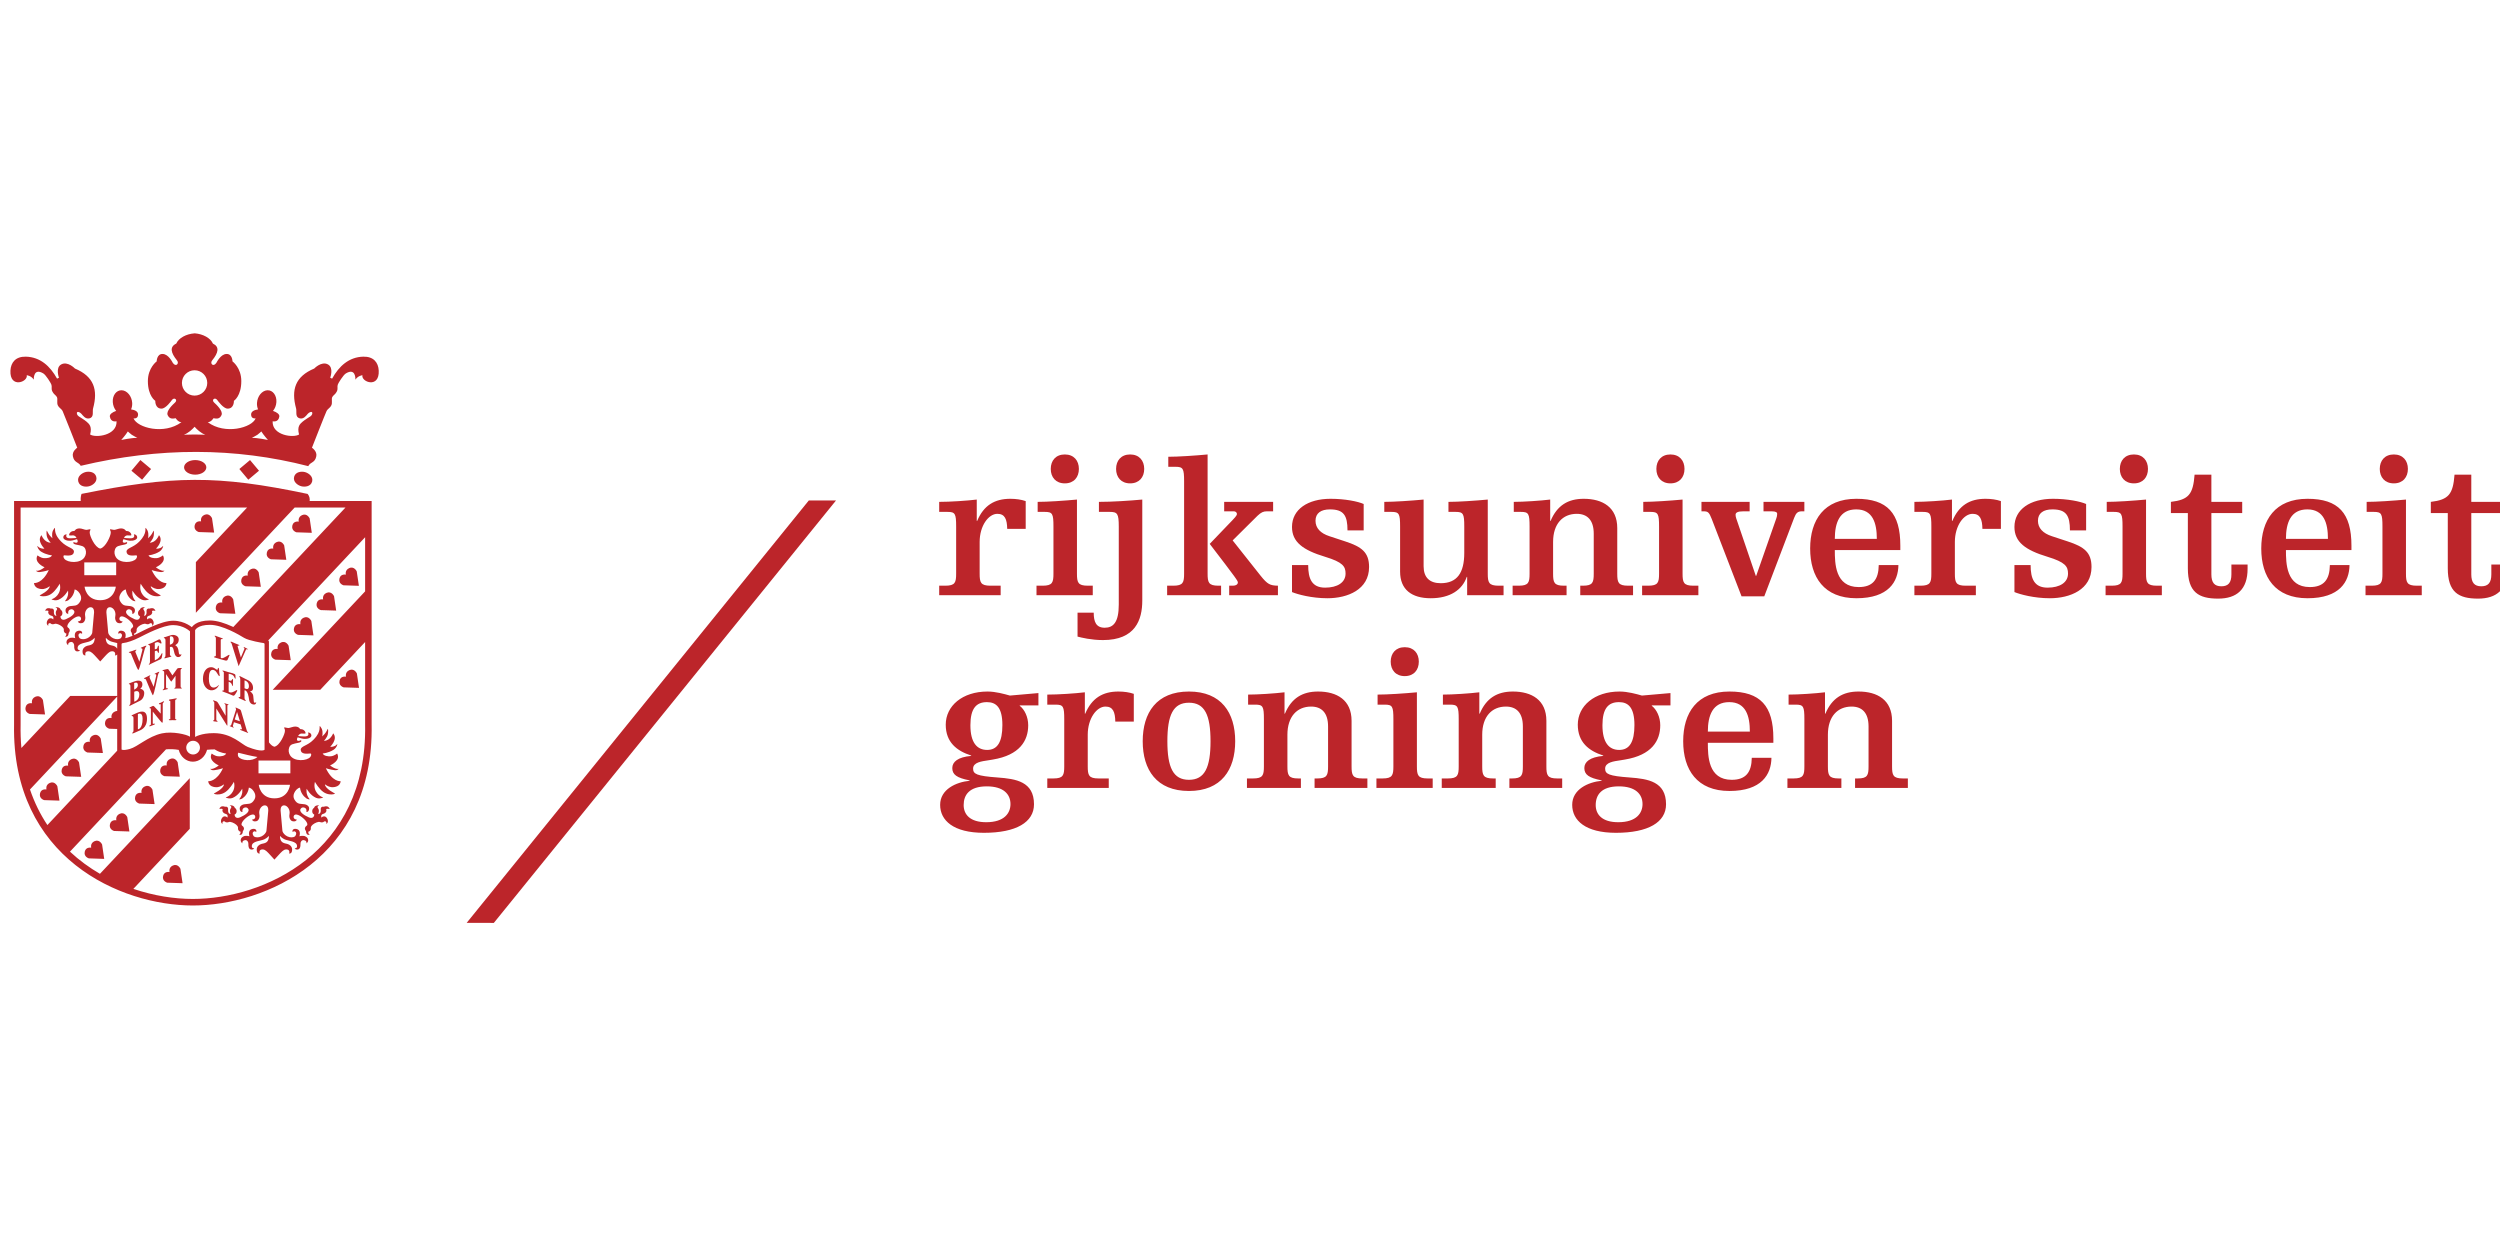
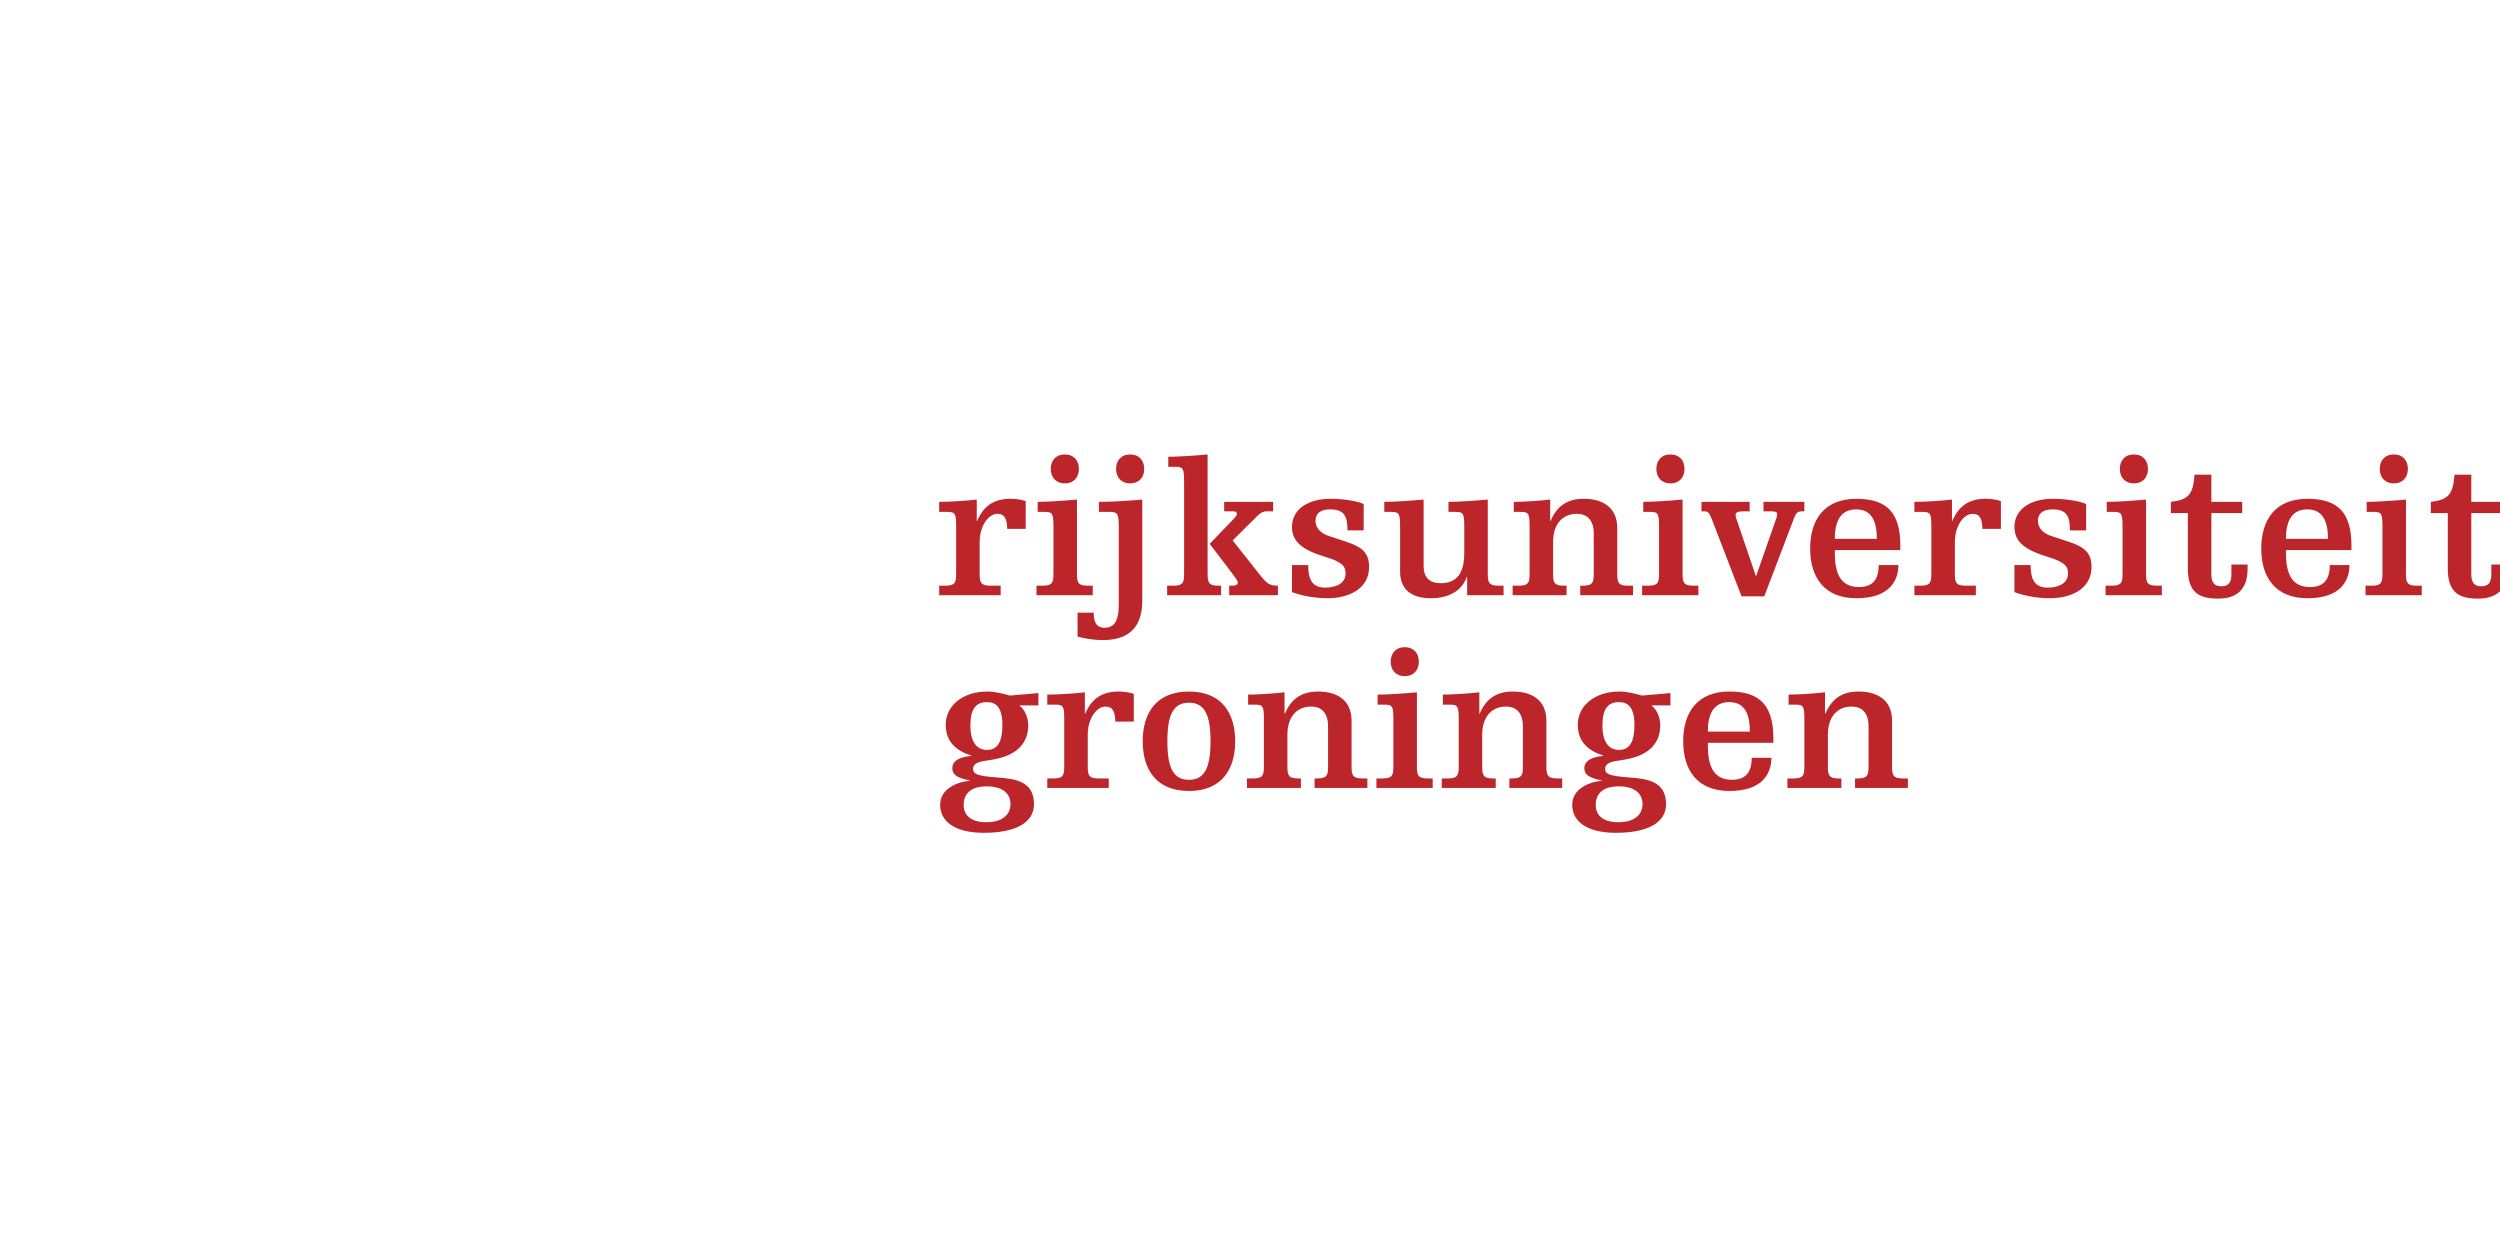
<svg xmlns="http://www.w3.org/2000/svg" width="240px" height="120px" viewBox="0 0 240 120" version="1.1">
  <g transform="translate(1 32)">
    <g transform="scale(0.335 0.335)">
      <clipPath id="clip-path-c53b735e-edd3-433d-baf9-1acb7fb424ab">
        <rect x="0" y="0" width="716" height="169" />
      </clipPath>
      <g clip-path="url(#clip-path-c53b735e-edd3-433d-baf9-1acb7fb424ab)">
        <g transform="scale(1 1)">
          <g transform="translate(-0 -0)">
            <title>rug-color</title>
            <desc>Created with Sketch.</desc>
            <defs />
            <g id="Page-1" stroke="none" stroke-width="1" fill="none" fill-rule="evenodd">
              <g id="Artboard-11" transform="translate(-5793, -1559)" fill="#BC252A">
                <g id="rug-color" transform="translate(5792, 1559)">
                  <path d="M510.565,106.403 L512.609,106.403 C514.818,106.403 515.091,106.899 515.091,110.599 L515.091,124.078 C515.091,126.619 514.818,127.556 512.001,127.556 L510.233,127.556 L510.233,130.264 L525.694,130.264 L525.694,127.556 L524.921,127.556 C522.104,127.556 521.83,126.619 521.83,124.078 L521.83,115.018 C521.83,109.826 524.59,106.957 528.621,106.957 C531.602,106.957 533.479,108.722 533.479,112.645 L533.479,124.078 C533.479,126.619 533.206,127.556 530.388,127.556 L529.616,127.556 L529.616,130.264 L544.745,130.264 L544.745,127.556 L543.309,127.556 C540.492,127.556 540.218,126.619 540.218,124.078 L540.218,111.044 C540.218,105.076 536.019,102.648 530.61,102.648 C526.135,102.648 522.989,104.522 521.112,108.999 L521,108.999 L521,102.867 C518.295,103.198 513.382,103.527 510.565,103.527 L510.565,106.403 L510.565,106.403 Z M506.202,117.34 L506.202,116.065 C506.202,106.79 502.502,102.648 493.613,102.648 C484.337,102.648 480.361,108.722 480.361,116.899 C480.361,125.073 484.337,131.147 493.613,131.147 C502.834,131.147 505.597,126.396 505.651,121.646 L500.017,121.646 C499.962,125.791 498.307,127.946 494.276,127.946 C487.483,127.946 487.428,121.095 487.428,117.34 L506.202,117.34 L506.202,117.34 Z M487.428,114.136 C487.428,109.495 488.809,105.685 493.558,105.685 C498.307,105.685 499.466,109.608 499.466,114.136 L487.428,114.136 L487.428,114.136 Z M466.391,112.258 C466.391,117.06 465.009,119.382 462.028,119.382 C459.101,119.382 457.224,117.285 457.224,112.313 C457.224,107.508 458.882,105.685 461.973,105.685 C464.623,105.685 466.391,107.227 466.391,112.258 L466.391,112.258 Z M468.709,134.902 C468.709,137.44 466.999,140.097 461.754,140.097 C457.115,140.097 455.292,137.884 455.292,135.179 C455.292,132.251 456.951,129.823 461.918,129.823 C466.722,129.823 468.709,132.087 468.709,134.902 L468.709,134.902 Z M476.716,103.089 L468.545,103.804 C466.999,103.366 464.459,102.648 462.141,102.648 C454.906,102.648 450.157,106.79 450.157,112.149 C450.157,117.173 453.306,119.659 457.446,120.986 L457.446,121.095 C453.637,121.427 452.034,122.809 452.034,124.573 C452.034,126.451 453.306,127.392 457.005,128.11 L457.005,128.219 C453.138,128.602 448.557,130.651 448.557,135.124 C448.557,139.598 452.366,143.134 461.091,143.134 C470.367,143.134 475.448,140.097 475.448,134.96 C475.448,128.442 470.257,127.669 465.067,127.282 C458.992,126.841 457.997,126.287 457.997,124.741 C457.997,122.918 460.482,122.641 462.305,122.364 L463.631,122.145 C471.362,120.873 473.789,116.731 473.789,112.313 C473.789,109.936 472.74,107.785 471.362,106.735 L471.362,106.625 L476.716,106.625 L476.716,103.089 L476.716,103.089 Z M411.505,106.403 L413.549,106.403 C415.758,106.403 416.031,106.899 416.031,110.599 L416.031,124.078 C416.031,126.619 415.758,127.556 412.941,127.556 L411.173,127.556 L411.173,130.264 L426.634,130.264 L426.634,127.556 L425.861,127.556 C423.047,127.556 422.77,126.619 422.77,124.078 L422.77,115.018 C422.77,109.826 425.529,106.957 429.561,106.957 C432.542,106.957 434.419,108.722 434.419,112.645 L434.419,124.078 C434.419,126.619 434.145,127.556 431.328,127.556 L430.555,127.556 L430.555,130.264 L445.685,130.264 L445.685,127.556 L444.249,127.556 C441.431,127.556 441.158,126.619 441.158,124.078 L441.158,111.044 C441.158,105.076 436.959,102.648 431.55,102.648 C427.075,102.648 423.929,104.522 422.052,108.999 L421.943,108.999 L421.943,102.867 C419.235,103.198 414.322,103.527 411.505,103.527 L411.505,106.403 L411.505,106.403 Z M396.543,94.088 C396.543,96.461 397.975,98.229 400.57,98.229 C403.169,98.229 404.601,96.461 404.601,94.088 C404.601,91.711 403.169,89.943 400.57,89.943 C397.975,89.943 396.543,91.711 396.543,94.088 L396.543,94.088 Z M392.785,106.403 L394.83,106.403 C397.039,106.403 397.315,106.899 397.315,110.599 L397.315,124.078 C397.315,126.619 397.039,127.556 394.221,127.556 L392.454,127.556 L392.454,130.264 L408.578,130.264 L408.578,127.556 L407.142,127.556 C404.328,127.556 404.051,126.619 404.051,124.078 L404.051,102.867 C400.516,103.198 395.603,103.527 392.785,103.527 L392.785,106.403 L392.785,106.403 Z M355.682,106.403 L357.723,106.403 C359.932,106.403 360.209,106.899 360.209,110.599 L360.209,124.078 C360.209,126.619 359.932,127.556 357.118,127.556 L355.35,127.556 L355.35,130.264 L370.811,130.264 L370.811,127.556 L370.038,127.556 C367.221,127.556 366.944,126.619 366.944,124.078 L366.944,115.018 C366.944,109.826 369.707,106.957 373.738,106.957 C376.719,106.957 378.596,108.722 378.596,112.645 L378.596,124.078 C378.596,126.619 378.319,127.556 375.505,127.556 L374.729,127.556 L374.729,130.264 L389.862,130.264 L389.862,127.556 L388.426,127.556 C385.609,127.556 385.332,126.619 385.332,124.078 L385.332,111.044 C385.332,105.076 381.137,102.648 375.724,102.648 C371.252,102.648 368.103,104.522 366.226,108.999 L366.117,108.999 L366.117,102.867 C363.412,103.198 358.496,103.527 355.682,103.527 L355.682,106.403 L355.682,106.403 Z M325.478,116.899 C325.478,125.073 329.451,131.147 338.73,131.147 C348.006,131.147 351.982,125.073 351.982,116.899 C351.982,108.722 348.006,102.648 338.73,102.648 C329.451,102.648 325.478,108.722 325.478,116.899 L325.478,116.899 Z M332.545,116.899 C332.545,109.385 334.2,105.852 338.73,105.852 C343.257,105.852 344.912,109.385 344.912,116.899 C344.912,124.409 343.257,127.946 338.73,127.946 C334.2,127.946 332.545,124.409 332.545,116.899 L332.545,116.899 Z M298.132,106.403 L300.505,106.403 C302.714,106.403 302.991,106.899 302.991,110.599 L302.991,124.078 C302.991,126.619 302.714,127.556 299.9,127.556 L298.132,127.556 L298.132,130.264 L315.747,130.264 L315.747,127.556 L312.821,127.556 C310.003,127.556 309.726,126.619 309.726,124.078 L309.726,115.018 C309.726,110.38 312.267,106.957 314.807,106.957 C316.961,106.957 317.57,108.503 317.624,111.263 L322.924,111.263 L322.924,103.311 C321.655,102.867 320.11,102.648 318.506,102.648 C314.034,102.648 310.889,104.522 309.008,108.999 L308.899,108.999 L308.899,102.867 C306.194,103.198 301.278,103.527 298.132,103.527 L298.132,106.403 L298.132,106.403 Z M285.266,112.258 C285.266,117.06 283.885,119.382 280.904,119.382 C277.977,119.382 276.1,117.285 276.1,112.313 C276.1,107.508 277.758,105.685 280.849,105.685 C283.499,105.685 285.266,107.227 285.266,112.258 L285.266,112.258 Z M287.585,134.902 C287.585,137.44 285.875,140.097 280.627,140.097 C275.991,140.097 274.168,137.884 274.168,135.179 C274.168,132.251 275.823,129.823 280.794,129.823 C285.598,129.823 287.585,132.087 287.585,134.902 L287.585,134.902 Z M295.592,103.089 L287.42,103.804 C285.875,103.366 283.335,102.648 281.013,102.648 C273.782,102.648 269.033,106.79 269.033,112.149 C269.033,117.173 272.178,119.659 276.322,120.986 L276.322,121.095 C272.51,121.427 270.91,122.809 270.91,124.573 C270.91,126.451 272.178,127.392 275.878,128.11 L275.878,128.219 C272.014,128.602 267.429,130.651 267.429,135.124 C267.429,139.598 271.242,143.134 279.967,143.134 C289.243,143.134 294.324,140.097 294.324,134.96 C294.324,128.442 289.13,127.669 283.94,127.282 C277.868,126.841 276.873,126.287 276.873,124.741 C276.873,122.918 279.358,122.641 281.181,122.364 L282.504,122.145 C290.234,120.873 292.665,116.731 292.665,112.313 C292.665,109.936 291.616,107.785 290.234,106.735 L290.234,106.625 L295.592,106.625 L295.592,103.089 L295.592,103.089 Z" id="Fill-1" />
                  <path d="M694.612,51.502 L699.47,51.502 L699.47,67.353 C699.47,74.204 702.558,76.023 708.141,76.023 C713.499,76.023 716.586,73.373 716.586,67.463 L716.586,66.249 L711.95,66.249 L711.95,69.067 C711.95,71.44 711.068,72.49 709.078,72.49 C707.095,72.49 706.206,71.44 706.206,69.067 L706.206,51.502 L715.041,51.502 L715.041,48.297 L706.206,48.297 L706.206,40.51 L701.402,40.51 C700.965,46.088 699.747,47.692 694.612,48.297 L694.612,51.502 L694.612,51.502 Z M679.978,38.855 C679.978,41.228 681.414,42.996 684.009,42.996 C686.605,42.996 688.041,41.228 688.041,38.855 C688.041,36.478 686.605,34.71 684.009,34.71 C681.414,34.71 679.978,36.478 679.978,38.855 L679.978,38.855 Z M676.221,51.17 L678.265,51.17 C680.474,51.17 680.748,51.666 680.748,55.366 L680.748,68.845 C680.748,71.386 680.474,72.319 677.66,72.319 L675.896,72.319 L675.896,75.035 L692.013,75.035 L692.013,72.319 L690.581,72.319 C687.76,72.319 687.487,71.386 687.487,68.845 L687.487,47.634 C683.955,47.965 679.042,48.297 676.221,48.297 L676.221,51.17 L676.221,51.17 Z M671.862,62.107 L671.862,60.835 C671.862,51.556 668.162,47.415 659.273,47.415 C649.997,47.415 646.017,53.489 646.017,61.666 C646.017,69.84 649.997,75.914 659.273,75.914 C668.497,75.914 671.253,71.163 671.308,66.413 L665.677,66.413 C665.625,70.558 663.967,72.713 659.936,72.713 C653.142,72.713 653.091,65.862 653.091,62.107 L671.862,62.107 L671.862,62.107 Z M653.091,58.903 C653.091,54.262 654.469,50.452 659.221,50.452 C663.967,50.452 665.126,54.375 665.126,58.903 L653.091,58.903 L653.091,58.903 Z M620.125,51.502 L624.983,51.502 L624.983,67.353 C624.983,74.204 628.074,76.023 633.65,76.023 C639.008,76.023 642.099,73.373 642.099,67.463 L642.099,66.249 L637.463,66.249 L637.463,69.067 C637.463,71.44 636.577,72.49 634.591,72.49 C632.604,72.49 631.722,71.44 631.722,69.067 L631.722,51.502 L640.557,51.502 L640.557,48.297 L631.722,48.297 L631.722,40.51 L626.911,40.51 C626.474,46.088 625.26,47.692 620.125,48.297 L620.125,51.502 L620.125,51.502 Z M605.491,38.855 C605.491,41.228 606.927,42.996 609.522,42.996 C612.117,42.996 613.553,41.228 613.553,38.855 C613.553,36.478 612.117,34.71 609.522,34.71 C606.927,34.71 605.491,36.478 605.491,38.855 L605.491,38.855 Z M601.737,51.17 L603.778,51.17 C605.987,51.17 606.264,51.666 606.264,55.366 L606.264,68.845 C606.264,71.386 605.987,72.319 603.173,72.319 L601.405,72.319 L601.405,75.035 L617.53,75.035 L617.53,72.319 L616.094,72.319 C613.276,72.319 612.999,71.386 612.999,68.845 L612.999,47.634 C609.467,47.965 604.551,48.297 601.737,48.297 L601.737,51.17 L601.737,51.17 Z M575.287,74.146 C576.887,74.809 580.918,75.914 585.445,75.914 C591.244,75.914 597.374,73.427 597.374,66.967 C597.374,62.771 595.275,61.167 590.526,59.621 L585.999,58.13 C583.459,57.302 582.023,55.811 582.023,53.711 C582.023,51.502 583.626,50.452 586.163,50.452 C590.14,50.452 591.189,52.22 591.189,56.471 L595.829,56.471 L595.829,48.906 C594.225,48.188 590.526,47.415 586.331,47.415 C579.814,47.415 575.287,50.452 575.287,55.479 C575.287,59.785 578.378,62.107 584.785,64.04 C589.863,65.585 590.639,66.799 590.639,68.845 C590.639,71.386 588.317,72.877 584.785,72.877 C580.973,72.877 579.923,70.336 579.923,66.413 L575.287,66.413 L575.287,74.146 L575.287,74.146 Z M546.618,51.17 L548.995,51.17 C551.203,51.17 551.477,51.666 551.477,55.366 L551.477,68.845 C551.477,71.386 551.203,72.319 548.386,72.319 L546.618,72.319 L546.618,75.035 L564.233,75.035 L564.233,72.319 L561.307,72.319 C558.489,72.319 558.216,71.386 558.216,68.845 L558.216,59.785 C558.216,55.148 560.756,51.724 563.293,51.724 C565.447,51.724 566.056,53.27 566.11,56.03 L571.41,56.03 L571.41,48.078 C570.142,47.634 568.596,47.415 566.993,47.415 C562.52,47.415 559.375,49.292 557.498,53.766 L557.385,53.766 L557.385,47.634 C554.681,47.965 549.767,48.297 546.618,48.297 L546.618,51.17 L546.618,51.17 Z M542.587,62.107 L542.587,60.835 C542.587,51.556 538.888,47.415 529.998,47.415 C520.723,47.415 516.746,53.489 516.746,61.666 C516.746,69.84 520.723,75.914 529.998,75.914 C539.22,75.914 541.982,71.163 542.037,66.413 L536.402,66.413 C536.348,70.558 534.693,72.713 530.662,72.713 C523.868,72.713 523.813,65.862 523.813,62.107 L542.587,62.107 L542.587,62.107 Z M523.813,58.903 C523.813,54.262 525.195,50.452 529.944,50.452 C534.693,50.452 535.852,54.375 535.852,58.903 L523.813,58.903 L523.813,58.903 Z M503.378,51.006 L505.699,51.006 C506.968,51.006 507.299,51.334 507.299,51.724 C507.299,52.165 507.19,52.716 507.022,53.102 L501.282,69.508 L501.172,69.508 L495.87,53.93 C495.705,53.379 495.374,52.716 495.374,51.998 C495.374,51.392 495.924,51.006 497.582,51.006 L499.405,51.006 L499.405,48.297 L485.599,48.297 L485.599,51.006 L486.262,51.006 C487.476,51.006 487.807,51.334 488.525,53.157 L497.083,75.363 L503.6,75.363 L512.158,52.883 C512.712,51.447 513.208,51.006 514.367,51.006 L515.085,51.006 L515.085,48.297 L503.378,48.297 L503.378,51.006 L503.378,51.006 Z M472.675,38.855 C472.675,41.228 474.111,42.996 476.706,42.996 C479.301,42.996 480.737,41.228 480.737,38.855 C480.737,36.478 479.301,34.71 476.706,34.71 C474.111,34.71 472.675,36.478 472.675,38.855 L472.675,38.855 Z M468.921,51.17 L470.962,51.17 C473.17,51.17 473.447,51.666 473.447,55.366 L473.447,68.845 C473.447,71.386 473.17,72.319 470.357,72.319 L468.589,72.319 L468.589,75.035 L484.713,75.035 L484.713,72.319 L483.277,72.319 C480.46,72.319 480.183,71.386 480.183,68.845 L480.183,47.634 C476.651,47.965 471.734,48.297 468.921,48.297 L468.921,51.17 L468.921,51.17 Z M431.814,51.17 L433.858,51.17 C436.067,51.17 436.34,51.666 436.34,55.366 L436.34,68.845 C436.34,71.386 436.067,72.319 433.25,72.319 L431.482,72.319 L431.482,75.035 L446.943,75.035 L446.943,72.319 L446.17,72.319 C443.353,72.319 443.079,71.386 443.079,68.845 L443.079,59.785 C443.079,54.593 445.839,51.724 449.87,51.724 C452.851,51.724 454.728,53.489 454.728,57.412 L454.728,68.845 C454.728,71.386 454.455,72.319 451.637,72.319 L450.865,72.319 L450.865,75.035 L465.994,75.035 L465.994,72.319 L464.558,72.319 C461.741,72.319 461.467,71.386 461.467,68.845 L461.467,55.811 C461.467,49.843 457.268,47.415 451.856,47.415 C447.384,47.415 444.238,49.292 442.361,53.766 L442.249,53.766 L442.249,47.634 C439.544,47.965 434.631,48.297 431.814,48.297 L431.814,51.17 L431.814,51.17 Z M418.452,75.035 L428.887,75.035 L428.887,72.319 L427.451,72.319 C424.637,72.319 424.36,71.386 424.36,68.845 L424.36,47.634 C420.825,47.965 415.912,48.297 413.094,48.297 L413.094,51.17 L415.139,51.17 C417.348,51.17 417.625,51.666 417.625,55.366 L417.625,62.935 C417.625,68.622 415.58,71.605 410.886,71.605 C407.74,71.605 405.973,70.004 405.973,66.745 L405.973,47.634 C402.437,47.965 397.524,48.297 394.707,48.297 L394.707,51.17 L396.751,51.17 C398.96,51.17 399.237,51.666 399.237,55.366 L399.237,68.294 C399.237,73.427 402.55,75.914 408.017,75.914 C413.594,75.914 417.071,73.486 418.343,69.785 L418.452,69.785 L418.452,75.035 L418.452,75.035 Z M368.26,74.146 C369.861,74.809 373.892,75.914 378.418,75.914 C384.217,75.914 390.347,73.427 390.347,66.967 C390.347,62.771 388.248,61.167 383.499,59.621 L378.972,58.13 C376.432,57.302 374.996,55.811 374.996,53.711 C374.996,51.502 376.596,50.452 379.136,50.452 C383.113,50.452 384.162,52.22 384.162,56.471 L388.799,56.471 L388.799,48.906 C387.199,48.188 383.499,47.415 379.304,47.415 C372.787,47.415 368.26,50.452 368.26,55.479 C368.26,59.785 371.351,62.107 377.755,64.04 C382.836,65.585 383.609,66.799 383.609,68.845 C383.609,71.386 381.29,72.877 377.755,72.877 C373.946,72.877 372.897,70.336 372.897,66.413 L368.26,66.413 L368.26,74.146 L368.26,74.146 Z M332.808,38.246 L334.853,38.246 C337.062,38.246 337.339,38.742 337.339,42.442 L337.339,68.845 C337.339,71.386 337.062,72.319 334.244,72.319 L332.477,72.319 L332.477,75.035 L347.938,75.035 L347.938,72.319 L347.165,72.319 C344.351,72.319 344.074,71.386 344.074,68.845 L344.074,34.71 C340.539,35.041 335.626,35.373 332.808,35.373 L332.808,38.246 L332.808,38.246 Z M348.823,51.006 L351.582,51.006 C351.969,51.006 352.468,51.221 352.468,51.779 C352.468,52.22 352.081,52.661 349.76,55.038 L344.683,60.339 C352.523,70.558 352.741,70.944 352.741,71.386 C352.741,71.936 352.191,72.319 351.363,72.319 L350.259,72.319 L350.259,75.035 L364.229,75.035 L364.229,72.319 C361.966,72.268 361.248,71.936 359.258,69.453 L351.251,59.344 L358.376,52.275 C359.426,51.279 360.085,51.006 361.026,51.006 L362.848,51.006 L362.848,48.297 L348.823,48.297 L348.823,51.006 L348.823,51.006 Z M317.847,38.855 C317.847,41.228 319.283,42.996 321.878,42.996 C324.473,42.996 325.909,41.228 325.909,38.855 C325.909,36.478 324.473,34.71 321.878,34.71 C319.283,34.71 317.847,36.478 317.847,38.855 L317.847,38.855 Z M306.803,86.906 C307.907,87.183 310.667,87.901 314.089,87.901 C323.368,87.901 325.355,82.101 325.355,76.577 L325.355,47.634 C321.71,47.965 316.797,48.297 312.93,48.297 L312.93,51.17 L316.024,51.17 C318.233,51.17 318.619,51.666 318.619,55.366 L318.619,77.733 C318.619,82.873 317.016,84.365 314.588,84.365 C312.103,84.365 311.439,82.655 311.439,80.055 L306.803,80.055 L306.803,86.906 L306.803,86.906 Z M299.127,38.855 C299.127,41.228 300.563,42.996 303.158,42.996 C305.753,42.996 307.189,41.228 307.189,38.855 C307.189,36.478 305.753,34.71 303.158,34.71 C300.563,34.71 299.127,36.478 299.127,38.855 L299.127,38.855 Z M295.373,51.17 L297.414,51.17 C299.623,51.17 299.9,51.666 299.9,55.366 L299.9,68.845 C299.9,71.386 299.623,72.319 296.809,72.319 L295.042,72.319 L295.042,75.035 L311.166,75.035 L311.166,72.319 L309.73,72.319 C306.912,72.319 306.636,71.386 306.636,68.845 L306.636,47.634 C303.104,47.965 298.187,48.297 295.373,48.297 L295.373,51.17 L295.373,51.17 Z M267.156,51.17 L269.529,51.17 C271.737,51.17 272.014,51.666 272.014,55.366 L272.014,68.845 C272.014,71.386 271.737,72.319 268.923,72.319 L267.156,72.319 L267.156,75.035 L284.771,75.035 L284.771,72.319 L281.844,72.319 C279.027,72.319 278.75,71.386 278.75,68.845 L278.75,59.785 C278.75,55.148 281.29,51.724 283.83,51.724 C285.984,51.724 286.593,53.27 286.648,56.03 L291.947,56.03 L291.947,48.078 C290.679,47.634 289.133,47.415 287.53,47.415 C283.058,47.415 279.912,49.292 278.035,53.766 L277.922,53.766 L277.922,47.634 C275.218,47.965 270.305,48.297 267.156,48.297 L267.156,51.17 L267.156,51.17 Z" id="Fill-2" />
-                   <path d="M237.588,47.897 L139.533,168.951 L131.741,168.945 L229.786,47.904 L237.588,47.897" id="Fill-3" />
-                   <path d="M48.367,24.323 C47.656,24.432 46.651,24.716 46.063,23.441 C45.53,22.292 47.523,20.424 48.183,19.822 C49.038,19.039 47.93,18.201 47.277,19.114 C47.092,19.367 45.53,21.577 44.306,21.577 C42.401,21.577 42.514,19.344 42.514,19.344 C42.514,19.344 40.391,17.993 40.391,13.69 C40.391,9.867 42.914,8.037 42.914,8.037 C42.914,8.037 42.935,5.858 44.637,5.91 C46.333,5.968 47.438,8.311 47.543,8.471 C48.402,9.761 49.486,8.663 48.73,7.743 C46.952,5.571 46.576,3.858 48.521,2.941 C49.229,1.327 51.366,0.192 53.701,0.01 L53.78,0.007 L53.855,0 C56.187,0.192 58.324,1.327 59.031,2.941 C60.98,3.858 60.604,5.571 58.823,7.743 C58.067,8.663 59.148,9.761 60.009,8.471 C60.119,8.311 61.216,5.968 62.919,5.91 C64.618,5.858 64.639,8.037 64.639,8.037 C64.639,8.037 67.165,9.867 67.165,13.69 C67.165,17.993 65.042,19.344 65.042,19.344 C65.042,19.344 65.152,21.577 63.251,21.577 C62.027,21.577 60.464,19.367 60.276,19.114 C59.63,18.201 58.512,19.039 59.367,19.822 C60.03,20.424 62.027,22.292 61.49,23.441 C60.909,24.716 59.903,24.432 59.189,24.323 C59.189,24.323 58.536,25.458 57.548,25.462 C62.481,29.152 70.236,27.062 71.275,24.361 C71.275,24.361 69.959,24.621 69.972,23.246 C69.983,22.411 70.831,21.96 71.976,21.792 C71.74,21.266 71.617,20.633 71.661,19.945 C71.774,18.01 73.104,16.385 74.646,16.313 C76.178,16.252 77.334,17.763 77.221,19.699 C77.163,20.674 76.797,21.57 76.246,22.23 C77.371,22.613 78.164,23.191 78.062,23.861 C77.788,25.64 76.144,25.202 76.144,25.202 C75.942,29.262 82.134,30.038 83.714,28.991 C83.088,26.649 84.025,25.944 84.739,25.311 C85.249,24.86 86.763,23.93 86.972,23.793 C87.444,23.485 87.69,22.828 87.392,22.582 C87.116,22.357 86.493,22.75 86.199,23.078 C85.782,23.55 85.047,24.665 83.898,24.361 C82.503,23.995 83.108,22.401 82.869,21.543 C81.389,16.129 82.654,12.353 88.066,10.086 C88.066,10.086 90.124,7.917 91.971,8.895 C93.742,9.832 92.644,12.722 92.644,12.722 L93.188,12.979 C95.164,9.391 98.022,6.789 102.125,6.686 C105.028,6.614 106.43,8.328 106.546,10.674 C106.796,15.9 101.455,13.954 101.872,12.001 C101.872,12.001 100.583,12.134 99.872,13.27 C99.872,12.941 99.913,9.839 97.144,11.478 C96.354,11.946 94.955,14.292 94.856,14.59 C94.511,15.616 95.01,15.78 94.47,16.785 C94.049,17.572 93.465,17.753 93.212,18.304 C92.955,18.851 93.321,19.932 92.969,20.626 C92.545,21.478 91.964,21.543 91.581,22.312 C91.273,22.921 87.41,32.781 87.41,32.781 C87.41,32.781 88.948,33.766 88.654,35.229 C88.264,37.193 87.016,36.768 86.35,38.058 C65.35,32.654 43.615,32.623 21.155,37.965 C20.478,36.789 19.285,37.145 18.899,35.229 C18.605,33.766 20.147,32.781 20.147,32.781 C20.147,32.781 16.276,22.921 15.972,22.312 C15.592,21.543 15.008,21.478 14.584,20.626 C14.235,19.932 14.601,18.851 14.341,18.304 C14.092,17.753 13.503,17.572 13.086,16.785 C12.546,15.78 13.045,15.616 12.697,14.59 C12.601,14.292 11.199,11.946 10.409,11.478 C7.643,9.839 7.688,12.941 7.684,13.27 C6.976,12.134 5.681,12.001 5.681,12.001 C6.098,13.954 0.757,15.9 1.007,10.674 C1.123,8.328 2.521,6.614 5.428,6.686 C9.534,6.789 12.389,9.391 14.365,12.979 L14.912,12.722 C14.912,12.722 13.818,9.832 15.586,8.895 C17.429,7.917 19.487,10.086 19.487,10.086 C24.896,12.353 26.164,16.129 24.68,21.543 C24.444,22.401 25.05,23.995 23.658,24.361 C22.506,24.665 21.774,23.55 21.354,23.078 C21.063,22.75 20.444,22.357 20.164,22.582 C19.87,22.828 20.109,23.485 20.584,23.793 C20.793,23.93 22.304,24.86 22.814,25.311 C23.528,25.944 24.462,26.649 23.843,28.991 C25.422,30.038 31.611,29.262 31.416,25.202 C31.416,25.202 29.768,25.64 29.494,23.861 C29.392,23.191 30.182,22.613 31.303,22.23 C30.759,21.57 30.394,20.674 30.335,19.699 C30.219,17.763 31.371,16.252 32.913,16.313 C34.449,16.385 35.782,18.01 35.898,19.945 C35.932,20.633 35.816,21.266 35.573,21.792 C36.719,21.96 37.57,22.411 37.58,23.246 C37.594,24.621 36.278,24.361 36.278,24.361 C37.321,27.062 45.072,29.152 50.012,25.462 C49.017,25.458 48.367,24.323 48.367,24.323 L48.367,24.323 Z M50.149,14.214 C50.149,16.218 51.773,17.846 53.776,17.846 C55.783,17.846 57.407,16.218 57.407,14.214 C57.407,12.209 55.783,10.585 53.776,10.585 C51.773,10.585 50.149,12.209 50.149,14.214 L50.149,14.214 Z M70.174,29.959 C71.74,29.915 74.797,30.554 74.797,30.554 C74.797,30.554 73.497,29.101 72.899,28.112 C72.899,28.112 72.209,28.762 71.788,29.067 C71.456,29.306 70.174,29.959 70.174,29.959 L70.174,29.959 Z M53.78,26.775 C53.164,27.456 51.985,28.622 50.699,29.063 C50.699,29.063 52.812,29.008 53.729,28.991 L53.824,28.991 C54.737,29.008 56.857,29.063 56.857,29.063 C55.568,28.622 54.385,27.456 53.78,26.775 L53.78,26.775 Z M37.379,29.959 C37.379,29.959 36.097,29.306 35.768,29.067 C35.344,28.762 34.65,28.112 34.65,28.112 C34.059,29.101 32.76,30.554 32.76,30.554 C32.76,30.554 35.816,29.915 37.379,29.959 L37.379,29.959 Z M85.423,39.768 C86.428,40.038 87.844,41.03 87.457,42.483 C87.064,43.94 85.344,44.091 84.339,43.817 C83.331,43.55 81.919,42.558 82.305,41.105 C82.698,39.648 84.418,39.498 85.423,39.768 L85.423,39.768 Z M72.232,39.374 L69.172,41.946 L66.605,38.882 L69.665,36.314 L72.232,39.374 L72.232,39.374 Z M23.569,43.817 C22.561,44.091 20.841,43.94 20.451,42.483 C20.061,41.03 21.473,40.038 22.482,39.768 C23.49,39.498 25.21,39.648 25.597,41.105 C25.99,42.558 24.578,43.55 23.569,43.817 L23.569,43.817 Z M50.764,38.403 C50.764,37.254 52.193,36.317 53.951,36.317 C55.712,36.317 57.141,37.254 57.141,38.403 C57.141,39.563 55.712,40.5 53.951,40.5 C52.193,40.5 50.764,39.563 50.764,38.403 L50.764,38.403 Z M35.676,39.374 L38.244,36.314 L41.304,38.882 L38.736,41.946 L35.676,39.374 L35.676,39.374 Z M9.493,131.793 C9.842,130.401 11.326,130.712 11.326,130.712 C11.326,130.712 10.973,129.43 12.276,128.842 C13.729,128.192 14.451,129.792 14.451,129.792 L15.056,133.914 L10.666,133.766 C10.666,133.766 9.11,133.336 9.493,131.793 L9.493,131.793 Z M15.719,124.97 C16.061,123.582 17.545,123.893 17.545,123.893 C17.545,123.893 17.193,122.61 18.502,122.022 C19.952,121.369 20.666,122.97 20.666,122.97 L21.278,127.094 L16.888,126.947 C16.888,126.947 15.329,126.513 15.719,124.97 L15.719,124.97 Z M21.938,118.147 C22.287,116.759 23.767,117.07 23.767,117.07 C23.767,117.07 23.415,115.788 24.721,115.199 C26.168,114.549 26.889,116.15 26.889,116.15 L27.501,120.271 L23.104,120.124 C23.104,120.124 21.552,119.69 21.938,118.147 L21.938,118.147 Z M53.814,54.973 C54.163,53.581 55.643,53.892 55.643,53.892 C55.643,53.892 55.291,52.61 56.601,52.022 C58.05,51.368 58.768,52.972 58.768,52.972 L59.38,57.093 L54.987,56.946 C54.987,56.946 53.431,56.512 53.814,54.973 L53.814,54.973 Z M59.897,78.239 C60.245,76.847 61.726,77.155 61.726,77.155 C61.726,77.159 61.374,75.873 62.68,75.291 C64.126,74.638 64.844,76.239 64.844,76.239 L65.459,80.36 L61.062,80.216 C61.062,80.216 59.507,79.782 59.897,78.239 L59.897,78.239 Z M67.193,70.507 C67.542,69.115 69.025,69.429 69.025,69.429 C69.025,69.429 68.677,68.144 69.979,67.559 C71.432,66.902 72.15,68.506 72.15,68.506 L72.756,72.631 L68.369,72.483 C68.369,72.483 66.813,72.049 67.193,70.507 L67.193,70.507 Z M74.499,62.771 C74.848,61.386 76.328,61.697 76.328,61.697 C76.328,61.697 75.976,60.414 77.286,59.826 C78.729,59.173 79.45,60.77 79.45,60.77 L80.059,64.898 L75.669,64.751 C75.669,64.751 74.109,64.317 74.499,62.771 L74.499,62.771 Z M81.799,55.041 C82.148,53.653 83.632,53.964 83.632,53.964 C83.632,53.964 83.276,52.682 84.582,52.093 C86.035,51.44 86.757,53.044 86.757,53.044 L87.362,57.165 L82.972,57.018 C82.972,57.018 81.416,56.584 81.799,55.041 L81.799,55.041 Z M5.359,107.097 C5.708,105.705 7.192,106.017 7.192,106.017 C7.192,106.017 6.84,104.731 8.142,104.146 C9.595,103.493 10.317,105.093 10.317,105.093 L10.922,109.218 L6.532,109.071 C6.532,109.071 4.976,108.636 5.359,107.097 L5.359,107.097 Z M22.314,148.483 C22.663,147.094 24.147,147.405 24.147,147.405 C24.147,147.405 23.795,146.123 25.097,145.535 C26.551,144.881 27.272,146.485 27.272,146.485 L27.877,150.607 L23.487,150.459 C23.487,150.459 21.931,150.025 22.314,148.483 L22.314,148.483 Z M29.535,140.63 C29.881,139.242 31.361,139.553 31.361,139.553 C31.361,139.553 31.012,138.271 32.322,137.682 C33.768,137.029 34.486,138.633 34.486,138.633 L35.098,142.754 L30.708,142.607 C30.708,142.607 29.146,142.173 29.535,140.63 L29.535,140.63 Z M36.756,132.778 C37.105,131.39 38.586,131.701 38.586,131.701 C38.586,131.701 38.233,130.418 39.54,129.83 C40.986,129.173 41.704,130.777 41.704,130.777 L42.319,134.902 L37.922,134.755 C37.922,134.755 36.37,134.321 36.756,132.778 L36.756,132.778 Z M43.971,124.926 C44.319,123.534 45.803,123.845 45.803,123.845 C45.803,123.845 45.451,122.563 46.754,121.978 C48.207,121.325 48.928,122.925 48.928,122.925 L49.533,127.05 L45.143,126.903 C45.143,126.903 43.588,126.465 43.971,124.926 L43.971,124.926 Z M75.768,91.54 C76.116,90.148 77.594,90.459 77.594,90.459 C77.594,90.459 77.241,89.177 78.554,88.592 C80.001,87.938 80.719,89.539 80.719,89.539 L81.331,93.664 L76.937,93.516 C76.937,93.516 75.378,93.082 75.768,91.54 L75.768,91.54 Z M82.274,84.436 C82.623,83.048 84.107,83.359 84.107,83.359 C84.107,83.359 83.755,82.073 85.057,81.488 C86.507,80.835 87.232,82.432 87.232,82.432 L87.837,86.56 L83.443,86.413 C83.443,86.413 81.891,85.979 82.274,84.436 L82.274,84.436 Z M88.784,77.333 C89.133,75.945 90.613,76.256 90.613,76.256 C90.613,76.256 90.261,74.973 91.567,74.385 C93.02,73.732 93.742,75.336 93.742,75.336 L94.35,79.457 L89.957,79.31 C89.957,79.31 88.401,78.872 88.784,77.333 L88.784,77.333 Z M95.297,70.23 C95.646,68.841 97.123,69.152 97.123,69.152 C97.123,69.152 96.774,67.87 98.08,67.282 C99.527,66.628 100.248,68.232 100.248,68.232 L100.86,72.354 L96.463,72.206 C96.463,72.206 94.908,71.772 95.297,70.23 L95.297,70.23 Z M44.767,155.453 C45.116,154.064 46.596,154.375 46.596,154.375 C46.596,154.375 46.244,153.093 47.554,152.505 C49.003,151.851 49.725,153.455 49.725,153.455 L50.333,157.577 L45.94,157.429 C45.94,157.429 44.384,156.995 44.767,155.453 L44.767,155.453 Z M95.332,99.478 C95.68,98.086 97.164,98.393 97.164,98.393 C97.164,98.393 96.812,97.111 98.115,96.526 C99.568,95.876 100.289,97.477 100.289,97.477 L100.894,101.598 L96.504,101.454 C96.504,101.454 94.949,101.02 95.332,99.478 L95.332,99.478 Z M46.425,105.093 C46.425,104.881 46.771,104.915 47.427,104.802 C48.084,104.696 48.665,104.478 48.665,104.696 C48.665,105.025 48.214,104.768 48.214,105.298 L48.214,110.428 C48.214,110.685 48.559,110.5 48.559,110.702 C48.559,110.958 47.94,110.849 47.482,110.849 C47.007,110.849 46.402,110.958 46.402,110.757 C46.402,110.411 46.822,110.757 46.822,110.428 L46.822,105.555 C46.822,105.042 46.425,105.514 46.425,105.093 L46.425,105.093 Z M40.856,107.316 C40.856,107.173 41.037,107.155 41.365,106.988 C41.694,106.827 41.892,106.642 42.186,106.899 C42.476,107.155 44.066,108.978 44.066,108.978 L44.066,106.386 C44.066,106.092 43.553,106.478 43.553,106.188 C43.553,105.969 43.776,105.969 44.138,105.822 C44.504,105.675 45.03,105.274 45.03,105.528 C45.03,105.839 44.651,105.746 44.651,106.15 L44.651,111.15 C44.651,111.571 44.61,111.571 44.432,111.571 C44.319,111.571 41.796,108.387 41.796,108.387 L41.796,111.783 C41.796,112.091 42.405,111.663 42.405,111.954 C42.405,112.118 42.039,112.21 41.676,112.354 C41.311,112.497 40.801,112.74 40.801,112.556 C40.801,112.248 41.252,112.354 41.252,112.046 L41.252,107.648 C41.252,107.316 40.856,107.573 40.856,107.316 L40.856,107.316 Z M38.88,110.445 C38.88,108.329 37.529,109.115 37.529,109.115 L37.529,113.469 C37.529,113.469 38.88,113.441 38.88,110.445 L38.88,110.445 Z M35.72,109.57 C35.72,109.416 36.38,109.173 36.818,108.968 C37.604,108.602 40.138,107.306 40.138,110.428 C40.138,113.294 38.127,113.77 37.491,114.06 C36.852,114.351 35.987,114.775 35.922,114.635 C35.813,114.409 36.267,114.372 36.267,113.862 L36.267,110.302 C36.267,109.406 35.72,109.871 35.72,109.57 L35.72,109.57 Z M44.562,96.636 C44.545,96.502 45.078,96.41 45.348,96.338 C45.807,96.215 46.097,96.126 46.289,96.317 C46.477,96.512 47.417,98.024 47.417,98.024 C47.417,98.024 48.624,96.317 48.72,96.205 C48.812,96.088 48.853,95.928 49.335,95.917 C49.886,95.907 50.139,95.849 50.139,95.965 C50.139,96.174 49.793,96.071 49.773,96.512 C49.759,96.854 49.773,100.938 49.773,101.167 C49.773,101.687 50.128,101.512 50.128,101.687 C50.128,101.858 49.896,101.789 49.085,101.783 C48.415,101.772 47.961,101.868 47.961,101.742 C47.961,101.512 48.316,101.704 48.316,101.235 L48.316,98.12 C48.316,98.12 47.15,99.826 47.092,99.826 C47.02,99.826 45.598,97.651 45.598,97.651 L45.598,101.379 C45.598,101.974 46.186,101.625 46.186,101.858 C46.186,101.974 45.738,102.025 45.403,102.108 C45.024,102.203 44.685,102.347 44.648,102.237 C44.566,102.008 45.061,102.135 45.061,101.465 C45.061,100.869 45.068,97.449 45.061,97.2 C45.037,96.536 44.583,96.827 44.562,96.636 L44.562,96.636 Z M42.876,97.285 C43.075,97.193 43.598,96.909 43.659,96.995 C43.748,97.121 43.451,97.149 43.242,98.051 C43.164,98.38 42.179,103.547 41.817,103.729 C41.697,103.79 40.035,99.659 39.881,99.33 C39.608,98.746 39.317,99.139 39.259,98.93 C39.228,98.797 39.683,98.626 40.059,98.455 C40.261,98.363 40.999,97.918 41.078,98.007 C41.232,98.181 40.675,98.188 40.941,98.817 C41.116,99.245 42.049,101.3 42.049,101.3 C42.049,101.3 42.6,98.982 42.764,98.198 C42.928,97.415 42.326,97.805 42.309,97.634 C42.299,97.535 42.6,97.405 42.856,97.296 L42.876,97.285 L42.876,97.285 Z M36.483,102.709 L36.483,105.548 C36.483,105.548 37.946,105.244 37.946,103.476 C37.946,101.957 36.483,102.709 36.483,102.709 L36.483,102.709 Z M36.466,100.22 L36.466,102.097 C36.466,102.097 37.526,101.704 37.526,100.791 C37.526,99.696 36.466,100.22 36.466,100.22 L36.466,100.22 Z M36.575,99.731 C37.194,99.495 38.822,99.166 38.822,100.572 C38.822,101.577 38.165,101.81 38.165,101.81 C38.165,101.81 39.348,102.032 39.348,103.017 C39.348,104.149 38.804,104.936 38.186,105.264 C37.868,105.432 35.919,106.376 35.738,106.485 C35.553,106.595 35.122,106.831 35.071,106.725 C34.961,106.478 35.392,106.519 35.392,105.791 L35.392,101.239 C35.392,100.271 34.934,100.698 34.934,100.445 C34.934,100.288 35.943,99.973 36.575,99.731 L36.575,99.731 Z M46.706,86.916 L46.706,89.214 C46.706,89.214 47.786,89.142 47.786,87.901 C47.786,86.42 46.706,86.916 46.706,86.916 L46.706,86.916 Z M49.561,92.046 C49.886,92.087 50.033,91.957 50.033,91.957 C50.033,91.957 49.927,92.778 49.068,92.778 C47.899,92.778 47.92,90.77 47.591,90.185 C47.26,89.601 46.713,89.912 46.713,89.912 L46.713,91.957 C46.713,92.614 47.12,92.33 47.12,92.569 C47.12,92.668 46.805,92.723 46.805,92.723 C46.805,92.723 45.913,92.98 45.584,93.051 C45.253,93.12 45.109,93.198 45.109,93.051 C45.109,92.791 45.437,92.959 45.437,92.241 L45.437,88.014 C45.437,87.193 44.962,87.466 44.955,87.237 C44.948,87.101 45.284,87.036 45.608,86.954 C46.162,86.817 46.371,86.646 47.154,86.461 C47.909,86.283 49.233,86.646 49.233,87.702 C49.233,88.872 48.576,89.108 48.214,89.382 C49.561,90.038 48.956,91.974 49.561,92.046 L49.561,92.046 Z M40.692,89.043 C41.242,88.862 42.21,88.451 43.246,87.867 C43.389,87.788 43.813,87.525 44.015,87.904 C44.224,88.298 44.381,88.817 44.251,88.872 C44.066,88.951 43.943,88.797 43.707,88.67 C43.499,88.557 43.232,88.434 42.972,88.506 C42.719,88.578 42.37,88.732 42.37,88.732 L42.374,90.531 C42.374,90.531 43.01,90.531 43.085,90.185 C43.143,89.908 43.253,89.546 43.458,89.491 C43.574,89.46 43.536,89.83 43.55,90.346 C43.557,90.524 43.571,90.623 43.574,90.719 C43.588,91.355 43.547,91.564 43.458,91.581 C43.283,91.615 43.136,91.153 43.095,91.044 C43.02,90.852 42.374,91.027 42.374,91.129 L42.374,93.718 C42.374,93.718 42.866,93.455 43.085,93.325 C43.383,93.151 43.885,92.573 44.08,92.231 C44.268,91.892 44.347,91.615 44.524,91.646 C44.637,91.663 44.395,92.778 44.395,92.778 C44.395,92.778 44.381,93.216 44.015,93.397 C43.653,93.581 41.608,94.536 41.434,94.621 C41.085,94.785 40.664,95.086 40.658,94.922 C40.647,94.666 40.993,94.802 40.993,94.047 L40.982,89.731 C40.982,89.731 40.969,89.368 40.692,89.317 C40.48,89.283 40.281,89.183 40.692,89.043 L40.692,89.043 Z M35.919,91.027 C36.213,90.924 37.047,90.568 37.091,90.668 C37.204,90.928 36.661,90.869 36.838,91.389 C36.992,91.827 37.956,94.112 37.956,94.112 L38.798,90.825 C38.975,90.114 38.404,90.36 38.353,90.185 C38.326,90.066 38.774,89.929 39.033,89.819 C39.242,89.72 39.916,89.43 39.957,89.519 C40.042,89.748 39.697,89.748 39.519,90.387 C39.3,91.143 38.021,96.287 37.666,96.482 C37.464,96.591 35.7,92.155 35.563,91.81 C35.426,91.464 34.955,91.594 34.91,91.389 C34.89,91.307 35.625,91.122 35.919,91.027 L35.919,91.027 Z M59.042,105.271 C59.031,105.134 59.24,105.189 59.551,105.285 C59.859,105.374 60.235,105.469 60.488,105.887 C60.744,106.304 62.669,109.594 62.669,109.594 L62.656,106.625 C62.656,106.232 62.307,106.222 62.307,106.058 C62.307,105.907 62.57,106.058 62.851,106.153 C63.128,106.246 63.538,106.29 63.538,106.42 C63.538,106.547 63.179,106.362 63.179,106.707 L63.179,112.306 C63.179,112.306 63.179,112.549 63.015,112.326 C62.885,112.149 59.999,107.508 59.999,107.508 C59.999,107.508 60.009,110.415 59.999,110.719 C59.989,111.064 60.375,111.03 60.375,111.205 C60.375,111.379 59.968,111.287 59.712,111.239 C59.459,111.191 59.073,111.229 59.073,111.006 C59.073,110.787 59.421,111.123 59.421,110.603 L59.421,105.839 C59.421,105.48 59.052,105.456 59.042,105.271 L59.042,105.271 Z M61.763,96.697 C61.763,96.488 62.68,96.858 63.398,97.066 C64.116,97.275 65.47,97.497 65.47,97.935 C65.47,98.475 65.61,98.992 65.435,98.992 C65.329,98.992 65.111,98.308 64.892,98.086 C64.553,97.75 63.873,97.6 63.688,97.566 C63.497,97.532 63.548,97.538 63.548,97.672 L63.548,99.409 C63.548,99.409 64.01,99.638 64.263,99.525 C64.522,99.409 64.553,99.002 64.704,99.036 C64.851,99.071 64.799,99.385 64.772,99.987 C64.752,100.589 64.823,101.136 64.67,101.078 C64.522,101.02 64.509,100.51 64.194,100.206 C63.883,99.905 63.538,99.861 63.538,99.861 L63.538,102.699 C63.538,102.699 63.883,103.082 64.601,102.85 C65.319,102.617 65.825,102.131 65.945,102.244 C66.058,102.364 66.003,102.521 65.658,103.069 C65.309,103.616 65.121,103.961 64.772,103.811 C64.423,103.66 63.637,103.359 63.155,103.14 C62.669,102.918 61.661,102.672 61.661,102.467 C61.661,102.258 62.157,102.641 62.157,102.039 L62.157,97.183 C62.157,96.94 61.763,96.861 61.763,96.697 L61.763,96.697 Z M60.591,95.866 C60.844,95.866 60.792,96.81 60.833,97.114 C60.905,97.703 61.076,98.219 60.895,98.229 C60.618,98.243 60.283,97.309 59.838,96.848 C59.414,96.413 57.869,95.623 57.869,98.893 C57.869,101.69 59.083,101.632 59.749,101.424 C60.399,101.218 60.669,100.705 60.744,100.757 C60.823,100.808 60.204,102.138 58.85,102.292 C57.496,102.443 56.173,101.116 56.173,99.033 C56.173,96.95 57.195,95.674 58.484,95.674 C59.52,95.674 59.825,96.389 60.269,96.389 C60.563,96.389 60.293,95.866 60.591,95.866 L60.591,95.866 Z M64.081,88.448 C64.129,88.185 64.601,88.516 65.367,88.828 C66.126,89.142 66.683,89.303 66.642,89.433 C66.594,89.56 66.047,89.351 66.116,89.71 C66.184,90.069 67.042,92.884 67.042,92.884 C67.042,92.884 68.037,90.524 68.061,90.428 C68.136,90.138 67.798,90.093 67.829,89.953 C67.87,89.806 68.171,90.001 68.41,90.138 C68.656,90.274 69.046,90.404 68.978,90.568 C68.909,90.729 68.619,90.36 68.506,90.637 C68.389,90.914 66.396,95.387 66.396,95.387 L64.403,88.958 C64.29,88.585 64.047,88.619 64.081,88.448 L64.081,88.448 Z M59.527,86.721 C59.527,86.567 59.808,86.697 59.808,86.697 L61.575,87.333 C61.575,87.333 61.89,87.439 61.88,87.579 C61.869,87.716 61.274,87.405 61.274,87.938 L61.274,92.932 C61.274,92.932 61.404,93.263 61.992,93.024 C62.587,92.781 63.466,92.2 63.466,92.2 C63.466,92.2 63.883,91.991 63.777,92.282 C63.675,92.573 63.257,93.499 63.257,93.499 C63.257,93.499 63.165,93.858 62.69,93.776 C62.211,93.691 61.045,93.335 60.717,93.243 C60.396,93.151 59.49,92.874 59.49,92.874 C59.49,92.874 59.308,92.839 59.308,92.696 C59.308,92.559 59.876,92.709 59.876,92.258 L59.876,87.381 C59.876,86.94 59.527,86.93 59.527,86.721 L59.527,86.721 Z M66.393,104.365 C66.393,104.019 66.868,104.495 66.868,103.947 L66.868,99.125 C66.868,98.523 66.594,98.544 66.594,98.304 C66.594,98.069 67.121,98.414 67.251,98.472 C67.377,98.523 68.762,99.238 68.909,99.31 C69.053,99.382 70.533,99.987 70.533,101.608 C70.533,102.723 69.603,102.542 69.603,102.542 C69.603,102.542 70.533,103.089 70.588,103.91 C70.646,104.731 70.752,105.425 70.752,105.534 C70.752,105.644 70.92,106.119 71.429,105.681 C71.429,105.681 71.487,106.66 70.372,106.3 C69.644,106.064 69.439,105.387 69.388,104.932 C69.326,104.474 69.077,102.272 68.089,102.306 L68.089,104.515 C68.089,105.1 68.434,104.936 68.434,105.281 C68.434,105.504 67.924,105.151 67.466,104.967 C66.793,104.666 66.393,104.567 66.393,104.365 L66.393,104.365 Z M68.092,99.457 L68.092,101.701 C68.239,101.755 69.35,102.467 69.35,101.082 C69.35,99.693 68.092,99.457 68.092,99.457 L68.092,99.457 Z M65.647,107.863 C65.753,107.515 65.422,107.415 65.487,107.268 C65.538,107.159 65.989,107.405 66.263,107.532 C66.54,107.658 66.96,107.771 67.07,108.144 C67.179,108.513 68.608,113.404 68.748,113.859 C68.899,114.368 69.2,114.225 69.111,114.461 C69.077,114.553 68.656,114.348 67.822,114.023 C67.131,113.749 66.793,113.66 66.793,113.551 C66.793,113.325 67.487,113.698 67.323,113.223 C67.217,112.904 66.974,112.067 66.974,112.067 L65.049,111.441 L64.775,112.371 C64.639,112.836 65.08,112.761 64.994,112.932 C64.953,113.031 64.68,112.908 64.324,112.761 C63.979,112.624 63.832,112.597 63.846,112.497 C63.866,112.333 64.136,112.569 64.263,112.234 C64.396,111.896 65.548,108.161 65.647,107.863 L65.647,107.863 Z M65.952,108.503 L65.278,110.664 L66.776,111.167 L65.952,108.503 L65.952,108.503 Z M104.515,48.051 L104.515,112.114 C105.226,150.384 73.932,163.962 53.284,163.962 C32.633,163.962 1.335,150.384 2.046,112.114 L2.046,48.051 L21.145,48.051 C21.039,46.868 21.364,46.043 21.391,46.006 C47.485,40.78 60.105,40.534 86.175,46.02 C86.736,46.697 86.839,47.422 86.746,48.051 L104.515,48.051 L104.515,48.051 Z M11.596,140.911 L31.597,119.604 L31.597,113.38 L29.33,113.305 C29.33,113.305 27.771,112.87 28.154,111.328 C28.503,109.932 29.987,110.247 29.987,110.247 C29.987,110.247 29.638,108.965 30.941,108.38 C31.18,108.27 31.399,108.222 31.597,108.222 L31.6,104.091 L6.607,130.716 C7.889,134.498 9.585,137.888 11.596,140.911 L11.596,140.911 Z M36.486,86.464 C36.76,86.341 37.033,86.215 37.307,86.078 C38.268,85.592 40.008,84.683 41.878,83.893 C43.718,83.116 45.889,82.357 47.636,82.357 C49.386,82.357 50.798,82.884 51.766,83.404 C52.248,83.663 52.631,83.927 52.894,84.129 L52.99,84.207 C53.021,84.156 53.065,84.101 53.113,84.043 C53.311,83.797 53.609,83.513 54.033,83.246 C54.888,82.706 56.194,82.285 58.17,82.285 C60.242,82.285 62.563,83.113 64.44,83.961 L64.871,84.159 L97.007,49.929 L82.445,49.929 L54.146,80.076 L54.146,65.565 L68.82,49.929 L3.92,49.929 L3.92,112.132 C3.875,114.457 3.954,116.684 4.146,118.824 L18.15,103.906 L31.6,103.906 L31.6,92.019 C31.351,92.367 30.968,92.302 30.968,92.302 C30.968,92.302 31.303,91.276 30.37,91.126 C30.298,91.119 30.223,91.112 30.141,91.112 C29.611,91.112 29.31,91.379 28.995,91.632 C28.499,92.029 27.026,93.752 26.739,94.033 C26.451,93.752 24.981,92.029 24.482,91.632 C24.164,91.379 23.867,91.112 23.34,91.112 C23.251,91.112 23.173,91.119 23.104,91.126 C22.167,91.276 22.513,92.302 22.513,92.302 C22.513,92.302 21.665,92.443 21.665,91.153 C21.665,90.244 22.386,89.703 23.029,89.536 C24.003,89.313 24.961,89.245 25.145,87.638 C25.156,87.316 25.097,87.251 25.097,87.251 C25.097,87.251 24.749,87.781 23.887,88.192 C22.889,88.711 20.191,88.677 20.259,90.223 C20.239,90.842 20.919,90.784 20.919,90.784 C20.919,90.784 20.882,91.064 20.43,91.129 C20.328,91.146 20.212,91.153 20.068,91.143 C19.442,91.054 19.234,90.394 19.278,89.56 C19.312,89.036 18.964,88.345 18.29,88.445 C18.174,88.465 18.041,88.506 17.904,88.578 C17.391,88.879 17.572,89.371 17.572,89.371 C17.572,89.371 16.984,89.043 17.076,88.363 C17.155,87.778 17.538,87.511 18.088,87.282 C18.157,87.272 18.222,87.258 18.287,87.248 C18.988,87.138 19.576,87.35 19.576,87.35 C19.576,87.35 19.394,86.817 19.459,86.283 C19.521,85.828 19.757,85.37 20.444,85.243 C21.46,85.052 21.678,85.736 21.525,86.112 C21.47,86.146 21.292,85.876 21.001,85.921 C20.957,85.927 20.916,85.941 20.868,85.962 C20.697,86.051 20.595,86.163 20.543,86.283 C20.376,86.69 20.711,87.2 20.769,87.282 C20.971,87.559 21.6,87.747 22.383,87.6 C23.296,87.405 23.942,86.813 24.253,86.283 C24.424,86.013 24.496,85.757 24.468,85.585 L24.964,80.079 C24.964,80.079 25.125,78.663 24.157,78.499 C24.048,78.475 23.935,78.475 23.815,78.492 C23.005,78.622 22.157,79.707 22.424,81.064 C22.629,82.107 22.092,82.904 21.583,83.02 C20.93,83.174 20.53,83.044 20.304,82.569 C21.442,82.494 21.371,81.577 21.012,81.252 C20.858,81.116 20.636,81.078 20.379,81.116 C19.312,81.283 17.63,82.747 17.364,83.622 C17.117,84.409 17.709,84.207 17.958,84.871 C18.16,85.404 17.709,85.828 17.709,85.828 C17.692,86.006 17.671,86.16 17.641,86.283 C17.517,86.748 17.278,86.899 17.052,86.933 C16.881,86.96 16.717,86.912 16.628,86.885 C16.912,86.762 17.001,86.499 17.025,86.283 C17.039,86.133 17.028,86.013 17.028,86.013 C17.028,86.013 16.711,86.047 16.434,85.62 C16.109,85.12 16.509,84.963 16.157,84.423 C15.798,83.886 14.806,83.311 14.03,83.212 C13.975,83.205 13.931,83.209 13.883,83.215 C13.733,83.236 13.589,83.315 13.353,83.349 C13.291,83.362 13.213,83.369 13.127,83.369 C12.519,83.383 12.686,83.007 12.184,83.051 C11.92,83.106 11.77,83.352 11.855,83.711 C11.873,83.763 11.832,83.797 11.832,83.797 C11.551,83.609 11.438,83.352 11.414,83.051 C11.411,82.258 11.917,81.697 12.399,81.653 C12.967,81.598 13.23,81.95 13.271,82.015 C13.586,80.698 12.55,81.146 12.05,80.51 C11.715,80.072 11.849,79.854 11.897,79.696 C11.965,79.457 11.548,79.43 11.237,79.477 C11.144,79.491 11.062,79.512 11.004,79.532 C10.946,79.474 11.107,78.858 11.756,78.763 C11.975,78.725 12.262,78.752 12.618,78.886 C12.956,78.787 13.274,78.951 13.397,79.18 C13.541,79.453 13.418,79.768 13.459,80.107 C13.558,80.982 14.098,80.958 14.18,80.948 C13.702,79.696 14.304,79.323 14.365,79.129 C14.423,78.93 14.348,78.667 14.04,78.557 C13.972,78.533 13.886,78.479 13.986,78.451 C13.986,78.451 15.186,78.4 15.374,79.183 C15.374,79.183 15.89,79.457 15.9,80.107 C15.914,80.914 15.476,80.989 15.312,81.146 C15.435,81.995 15.934,82.135 16.399,82.063 C16.861,81.991 17.285,81.717 17.285,81.717 C18.075,81.406 19.712,80.394 19.268,79.566 C19.07,79.187 18.738,79.026 18.372,79.081 C18.194,79.108 18.02,79.183 17.842,79.306 C17.37,79.761 17.603,80.356 17.603,80.356 C16.885,80.548 16.543,79.293 16.998,78.763 C17.312,78.39 17.695,78.243 18.109,78.168 C18.584,78.085 19.094,78.106 19.579,78.007 C20.157,77.891 20.595,77.531 21.022,76.782 C21.34,76.259 21.35,75.538 21.077,74.963 C20.796,74.334 20.218,73.547 19.405,73.4 C19.251,74.758 18.506,75.828 17.589,76.481 C17.364,76.639 17.066,76.728 16.868,76.758 C16.704,76.782 16.605,76.772 16.642,76.724 C17.832,75.329 17.528,73.865 17.493,73.725 C17.405,73.882 16.471,75.596 14.81,76.331 C14.649,76.399 14.478,76.444 14.31,76.471 C13.411,76.611 12.519,76.194 12.874,76.15 C13.466,76.068 15.849,74.683 15.131,71.741 C15.039,71.909 13.989,73.783 12.697,74.669 C12.15,75.048 11.572,75.237 11.062,75.312 C10.047,75.476 9.271,75.192 9.414,75.059 C9.414,75.059 12.228,73.728 12.262,72.46 C12.17,72.531 11.408,73.12 10.525,73.256 C10.406,73.273 10.279,73.284 10.163,73.284 C7.766,73.284 7.766,71.56 7.766,71.56 C7.93,71.577 10.173,71.724 11.999,67.839 C11.999,67.839 10.809,68.26 9.431,68.41 C8.621,68.503 8.276,67.99 8.375,67.996 C8.518,68.041 8.679,68.058 8.884,68.027 C9.336,67.955 9.978,67.672 10.792,67.042 C10.573,66.947 7.636,65.643 8.771,63.626 C8.771,63.626 9.585,64.334 10.584,64.426 C11.319,64.488 12.597,64.351 12.905,63.615 C12.905,63.615 11.326,63.523 9.77,62.545 C8.854,61.974 8.495,60.616 8.833,61.009 C9.175,61.413 9.527,61.533 10.054,61.666 C10.464,61.769 10.744,61.673 10.744,61.673 C10.744,61.673 8.464,59.511 9.907,57.836 C9.907,57.836 10.676,59.987 12.563,59.994 C12.563,59.994 11.609,59.104 11.414,58.037 C11.281,57.306 11.336,56.334 11.473,56.611 C11.561,56.803 11.767,57.148 11.903,57.398 C12.136,57.822 12.638,58.39 13.045,58.739 C13.045,58.739 12.758,57.613 13.151,56.591 C13.206,56.433 13.736,55.575 13.77,55.787 C13.77,55.787 13.777,56.464 13.818,56.68 C13.934,57.405 14.208,58.314 15.579,59.706 C17.312,61.474 19.189,61.461 19.206,62.565 C19.138,63.882 17.517,63.711 16.454,63.619 C16.085,63.619 16.129,64.183 16.44,64.587 C17.323,65.77 21.08,66.057 22.253,64.135 C22.67,63.462 22.786,62.654 22.506,61.905 C22.15,60.907 21.343,60.876 19.812,60.541 C18.724,60.308 19.018,59.819 19.176,59.819 C19.176,59.819 19.511,60.007 19.829,60.007 C20.636,60.014 20.147,58.978 20.061,58.992 C19.856,59.022 18.988,59.371 18.239,59.436 C17.288,59.518 16.15,59.139 16.15,58.479 C16.15,57.685 17.145,57.463 17.1,57.671 C17.09,57.723 16.502,58.797 18.253,58.739 C18.81,58.721 19.928,58.656 19.924,58.609 C19.887,58.314 19.371,57.894 18.971,57.894 C18.676,57.894 18.406,57.969 17.873,57.914 C17.678,57.442 18.191,56.964 18.543,56.786 C18.895,56.611 19.152,56.693 19.306,56.635 C19.511,56.567 19.634,55.92 20.807,55.903 C21.422,55.893 22.311,56.321 22.728,56.321 C23.138,56.321 23.87,56.054 23.942,56.184 C24.014,56.321 23.651,56.741 23.723,57.111 C23.689,57.969 25.169,61.362 26.735,61.683 C28.298,61.362 29.788,57.969 29.754,57.111 C29.826,56.741 29.46,56.321 29.532,56.184 C29.607,56.054 30.342,56.321 30.753,56.321 C31.159,56.321 32.055,55.893 32.674,55.903 C33.843,55.92 33.97,56.567 34.175,56.635 C34.329,56.693 34.575,56.611 34.927,56.786 C35.279,56.964 35.792,57.442 35.604,57.914 C35.067,57.969 34.794,57.894 34.5,57.894 C34.107,57.894 33.584,58.314 33.556,58.609 C33.549,58.656 34.667,58.721 35.221,58.739 C36.979,58.797 36.391,57.723 36.377,57.671 C36.332,57.463 37.331,57.685 37.331,58.479 C37.331,59.139 36.189,59.518 35.238,59.436 C34.49,59.371 33.625,59.022 33.416,58.992 C33.334,58.978 32.842,60.014 33.645,60.007 C33.97,60.007 34.298,59.819 34.298,59.819 C34.462,59.819 34.756,60.308 33.669,60.541 C32.134,60.876 31.327,60.907 30.971,61.905 C30.694,62.654 30.804,63.462 31.218,64.135 C32.397,66.057 36.155,65.77 37.04,64.587 C37.341,64.183 37.396,63.619 37.023,63.619 C35.963,63.711 34.343,63.882 34.271,62.565 C34.284,61.461 36.168,61.474 37.902,59.706 C39.263,58.314 39.543,57.405 39.663,56.68 C39.693,56.464 39.704,55.787 39.704,55.787 C39.741,55.575 40.268,56.433 40.326,56.591 C40.719,57.613 40.432,58.739 40.432,58.739 C40.832,58.39 41.338,57.822 41.574,57.398 C41.711,57.148 41.912,56.803 42.005,56.611 C42.138,56.334 42.189,57.306 42.059,58.037 C41.871,59.104 40.911,59.994 40.911,59.994 C42.805,59.987 43.571,57.836 43.571,57.836 C45.013,59.511 42.733,61.673 42.733,61.673 C42.733,61.673 43.013,61.769 43.427,61.666 C43.953,61.533 44.302,61.413 44.644,61.009 C44.979,60.616 44.62,61.974 43.707,62.545 C42.155,63.523 40.572,63.615 40.572,63.615 C40.88,64.351 42.162,64.488 42.89,64.426 C43.889,64.334 44.706,63.626 44.706,63.626 C45.834,65.643 42.897,66.947 42.682,67.042 C43.499,67.672 44.145,67.955 44.593,68.027 C44.798,68.058 44.959,68.041 45.102,67.996 C45.201,67.99 44.86,68.503 44.039,68.41 C42.671,68.26 41.475,67.839 41.475,67.839 C43.307,71.724 45.54,71.577 45.714,71.56 C45.714,71.56 45.714,73.284 43.318,73.284 C43.191,73.284 43.075,73.273 42.955,73.256 C42.07,73.12 41.307,72.531 41.215,72.46 C41.252,73.728 44.056,75.059 44.056,75.059 C44.207,75.192 43.43,75.476 42.412,75.312 C41.899,75.237 41.328,75.048 40.777,74.669 C39.481,73.783 38.435,71.909 38.339,71.741 C37.621,74.683 40.011,76.068 40.603,76.15 C40.958,76.194 40.059,76.611 39.167,76.471 C38.996,76.444 38.832,76.399 38.671,76.331 C36.999,75.596 36.069,73.882 35.984,73.725 C35.953,73.865 35.638,75.329 36.835,76.724 C36.876,76.772 36.77,76.782 36.613,76.758 C36.408,76.728 36.117,76.639 35.891,76.481 C34.975,75.828 34.223,74.758 34.066,73.4 C33.259,73.547 32.684,74.334 32.404,74.963 C32.13,75.538 32.137,76.259 32.452,76.782 C32.883,77.531 33.324,77.891 33.901,78.007 C34.384,78.106 34.893,78.085 35.361,78.168 C35.779,78.243 36.168,78.39 36.479,78.763 C36.931,79.293 36.592,80.548 35.871,80.356 C35.871,80.356 36.11,79.761 35.632,79.306 C35.461,79.183 35.276,79.108 35.105,79.081 C34.743,79.026 34.408,79.187 34.202,79.566 C33.765,80.394 35.406,81.406 36.192,81.717 C36.192,81.717 36.616,81.991 37.074,82.063 C37.543,82.135 38.045,81.995 38.165,81.146 C37.994,80.989 37.556,80.914 37.57,80.107 C37.587,79.457 38.107,79.183 38.107,79.183 C38.292,78.4 39.485,78.451 39.485,78.451 C39.594,78.479 39.502,78.533 39.437,78.557 C39.126,78.667 39.051,78.93 39.116,79.129 C39.174,79.323 39.772,79.696 39.3,80.948 C39.379,80.958 39.916,80.982 40.018,80.107 C40.052,79.768 39.94,79.453 40.083,79.18 C40.199,78.951 40.521,78.787 40.859,78.886 C41.215,78.752 41.499,78.725 41.724,78.763 C42.374,78.858 42.531,79.474 42.531,79.474 C42.531,79.474 42.538,79.549 42.466,79.532 C42.408,79.512 42.329,79.491 42.244,79.477 C41.929,79.43 41.516,79.457 41.584,79.696 C41.625,79.854 41.758,80.072 41.42,80.51 C40.928,81.146 39.895,80.698 40.203,82.015 C40.247,81.95 40.511,81.598 41.081,81.653 C41.557,81.697 42.059,82.258 42.056,83.051 C42.039,83.352 41.926,83.609 41.649,83.797 C41.649,83.797 41.605,83.763 41.615,83.711 C41.7,83.352 41.553,83.106 41.293,83.051 C40.794,83.007 40.958,83.383 40.343,83.369 C40.261,83.369 40.186,83.362 40.117,83.349 C39.888,83.315 39.745,83.236 39.594,83.215 C39.543,83.209 39.495,83.205 39.451,83.212 C38.674,83.311 37.683,83.886 37.324,84.423 C36.968,84.963 37.368,85.12 37.044,85.62 C36.763,86.047 36.449,86.013 36.449,86.013 C36.449,86.013 36.432,86.133 36.452,86.283 C36.459,86.345 36.469,86.403 36.486,86.464 L36.486,86.464 Z M34.435,87.237 C34.92,87.094 35.457,86.902 36.004,86.673 C35.943,86.577 35.885,86.451 35.84,86.283 C35.806,86.16 35.779,86.006 35.768,85.828 C35.768,85.828 35.32,85.404 35.522,84.871 C35.768,84.207 36.356,84.409 36.117,83.622 C35.84,82.747 34.161,81.283 33.098,81.116 C32.842,81.078 32.623,81.116 32.469,81.252 C32.11,81.577 32.038,82.494 33.177,82.569 C32.941,83.044 32.551,83.174 31.898,83.02 C31.382,82.904 30.848,82.107 31.053,81.064 C31.324,79.707 30.476,78.622 29.655,78.492 C29.546,78.475 29.429,78.475 29.32,78.499 C28.356,78.663 28.51,80.079 28.51,80.079 L29.005,85.585 C28.981,85.757 29.057,86.013 29.217,86.283 C29.539,86.813 30.182,87.405 31.091,87.6 C31.874,87.747 32.5,87.559 32.708,87.282 C32.766,87.2 33.105,86.69 32.93,86.283 C32.879,86.163 32.777,86.051 32.613,85.962 C32.561,85.941 32.517,85.927 32.476,85.921 C32.189,85.876 32.001,86.146 31.946,86.112 C31.795,85.736 32.014,85.052 33.033,85.243 C33.717,85.37 33.96,85.828 34.011,86.283 C34.079,86.817 33.901,87.35 33.901,87.35 C33.901,87.35 34.117,87.275 34.435,87.237 L34.435,87.237 Z M31.6,89.2 C31.587,89.122 31.577,88.958 31.607,88.763 C30.859,88.551 30.045,88.431 29.583,88.192 C28.725,87.781 28.373,87.251 28.373,87.251 C28.373,87.251 28.325,87.316 28.335,87.638 C28.513,89.245 29.477,89.313 30.441,89.536 C30.869,89.648 31.337,89.925 31.6,90.367 L31.6,89.2 L31.6,89.2 Z M66.28,120.179 C66.129,120.49 66.136,121.082 66.359,121.372 C67.162,122.443 70.321,122.778 71.785,121.4 C69.89,121.106 68.109,120.617 66.28,120.179 L66.28,120.179 Z M75.087,117.217 C75.559,117.853 76.099,118.353 76.653,118.465 C78.219,118.147 79.71,114.751 79.669,113.893 C79.741,113.527 79.378,113.103 79.45,112.966 C79.525,112.836 80.26,113.103 80.667,113.103 C81.078,113.103 81.977,112.675 82.589,112.686 C83.765,112.703 83.888,113.349 84.093,113.421 C84.247,113.476 84.497,113.394 84.845,113.571 C85.201,113.746 85.714,114.225 85.526,114.697 C84.989,114.751 84.715,114.676 84.421,114.676 C84.028,114.676 83.505,115.097 83.474,115.391 C83.471,115.439 84.585,115.504 85.139,115.521 C86.897,115.579 86.309,114.505 86.292,114.454 C86.254,114.249 87.249,114.467 87.249,115.261 C87.249,115.924 86.107,116.301 85.156,116.218 C84.411,116.153 83.543,115.805 83.338,115.774 C83.252,115.76 82.763,116.796 83.563,116.79 C83.888,116.79 84.216,116.601 84.216,116.601 C84.38,116.601 84.674,117.091 83.584,117.323 C82.055,117.658 81.248,117.689 80.889,118.688 C80.613,119.437 80.722,120.244 81.139,120.918 C82.315,122.84 86.069,122.552 86.958,121.372 C87.263,120.965 87.314,120.401 86.941,120.401 C85.881,120.493 84.261,120.664 84.189,119.344 C84.203,118.243 86.086,118.257 87.82,116.485 C89.187,115.097 89.464,114.187 89.581,113.462 C89.615,113.246 89.622,112.573 89.622,112.573 C89.659,112.354 90.186,113.212 90.247,113.373 C90.634,114.396 90.347,115.521 90.347,115.521 C90.753,115.175 91.256,114.604 91.492,114.18 C91.625,113.927 91.83,113.585 91.919,113.397 C92.053,113.117 92.111,114.088 91.977,114.82 C91.789,115.887 90.829,116.776 90.829,116.776 C92.723,116.769 93.489,114.618 93.489,114.618 C94.931,116.294 92.651,118.455 92.651,118.455 C92.651,118.455 92.935,118.554 93.342,118.452 C93.872,118.315 94.224,118.195 94.566,117.792 C94.897,117.398 94.538,118.756 93.622,119.327 C92.073,120.305 90.487,120.398 90.487,120.398 C90.798,121.133 92.08,121.273 92.812,121.208 C93.81,121.119 94.62,120.411 94.62,120.411 C95.755,122.426 92.819,123.729 92.6,123.828 C93.413,124.454 94.06,124.738 94.514,124.809 C94.716,124.84 94.88,124.827 95.024,124.779 C95.116,124.772 94.778,125.285 93.96,125.193 C92.589,125.042 91.396,124.621 91.396,124.621 C93.225,128.506 95.458,128.359 95.632,128.342 C95.632,128.342 95.632,130.066 93.236,130.066 C93.109,130.066 92.989,130.056 92.873,130.039 C91.984,129.902 91.225,129.31 91.13,129.242 C91.171,130.511 93.974,131.841 93.974,131.841 C94.121,131.974 93.345,132.258 92.33,132.097 C91.82,132.019 91.249,131.831 90.695,131.448 C89.403,130.565 88.353,128.691 88.264,128.524 C87.546,131.465 89.926,132.85 90.524,132.932 C90.88,132.976 89.981,133.394 89.088,133.253 C88.914,133.23 88.75,133.182 88.589,133.113 C86.917,132.381 85.987,130.668 85.905,130.507 C85.868,130.647 85.56,132.111 86.757,133.51 C86.791,133.554 86.692,133.565 86.531,133.541 C86.329,133.51 86.035,133.421 85.809,133.264 C84.893,132.611 84.141,131.54 83.987,130.182 C83.177,130.329 82.602,131.116 82.322,131.742 C82.049,132.32 82.059,133.041 82.37,133.565 C82.797,134.314 83.242,134.673 83.82,134.792 C84.298,134.888 84.811,134.868 85.28,134.953 C85.7,135.025 86.086,135.172 86.401,135.545 C86.849,136.078 86.514,137.33 85.786,137.139 C85.786,137.139 86.028,136.543 85.553,136.092 C85.379,135.966 85.197,135.89 85.027,135.863 C84.657,135.808 84.329,135.969 84.124,136.349 C83.683,137.176 85.324,138.189 86.11,138.503 C86.11,138.503 86.538,138.773 86.992,138.845 C87.464,138.917 87.963,138.777 88.087,137.932 C87.912,137.771 87.478,137.696 87.492,136.889 C87.502,136.243 88.025,135.966 88.025,135.966 C88.206,135.182 89.406,135.234 89.406,135.234 C89.512,135.261 89.42,135.316 89.352,135.34 C89.047,135.446 88.972,135.712 89.034,135.911 C89.095,136.106 89.69,136.479 89.215,137.727 C89.3,137.74 89.834,137.764 89.936,136.889 C89.974,136.55 89.854,136.236 89.998,135.962 C90.117,135.73 90.439,135.569 90.774,135.668 C91.133,135.535 91.413,135.507 91.642,135.545 C92.292,135.641 92.453,136.256 92.453,136.256 C92.453,136.256 92.46,136.335 92.391,136.318 C92.33,136.294 92.251,136.273 92.162,136.26 C91.844,136.212 91.434,136.239 91.502,136.479 C91.543,136.636 91.68,136.855 91.338,137.292 C90.842,137.929 89.813,137.481 90.121,138.801 C90.169,138.732 90.425,138.38 90.996,138.431 C91.475,138.479 91.981,139.04 91.974,139.837 C91.96,140.135 91.841,140.391 91.564,140.576 C91.564,140.576 91.526,140.545 91.536,140.497 C91.622,140.135 91.471,139.888 91.208,139.834 C90.709,139.792 90.88,140.165 90.261,140.148 C90.182,140.148 90.107,140.141 90.035,140.135 C89.81,140.097 89.666,140.018 89.512,139.998 C89.468,139.991 89.417,139.987 89.369,139.994 C88.593,140.093 87.601,140.668 87.242,141.208 C86.886,141.749 87.283,141.903 86.962,142.402 C86.688,142.829 86.363,142.799 86.363,142.799 C86.363,142.799 86.35,142.918 86.367,143.069 C86.398,143.277 86.483,143.548 86.757,143.606 C86.757,143.606 86.839,143.647 86.767,143.667 C86.681,143.695 86.517,143.743 86.339,143.712 C86.121,143.681 85.878,143.531 85.758,143.069 C85.721,142.942 85.7,142.788 85.69,142.611 C85.69,142.611 85.238,142.186 85.437,141.653 C85.69,140.989 86.274,141.191 86.035,140.405 C85.765,139.529 84.076,138.065 83.013,137.898 C82.76,137.86 82.541,137.898 82.387,138.038 C82.028,138.363 81.956,139.276 83.095,139.351 C82.862,139.827 82.469,139.957 81.816,139.806 C81.3,139.686 80.766,138.89 80.972,137.85 C81.238,136.489 80.394,135.405 79.577,135.275 C79.464,135.258 79.347,135.258 79.235,135.282 C78.274,135.442 78.431,136.862 78.431,136.862 L78.927,142.368 C78.9,142.539 78.975,142.795 79.139,143.069 C79.453,143.596 80.103,144.187 81.009,144.382 C81.792,144.529 82.425,144.341 82.63,144.067 C82.684,143.982 83.02,143.472 82.852,143.069 C82.794,142.946 82.698,142.833 82.531,142.744 C82.483,142.723 82.435,142.706 82.397,142.703 C82.107,142.662 81.925,142.929 81.864,142.894 C81.713,142.518 81.932,141.834 82.955,142.029 C83.635,142.156 83.874,142.611 83.932,143.069 C83.997,143.599 83.82,144.132 83.82,144.132 C83.82,144.132 84.411,143.924 85.112,144.03 C85.177,144.04 85.242,144.054 85.31,144.071 C85.854,144.293 86.244,144.56 86.322,145.145 C86.411,145.825 85.827,146.154 85.827,146.154 C85.827,146.154 86.004,145.665 85.488,145.364 C85.348,145.292 85.221,145.247 85.105,145.23 C84.425,145.128 84.079,145.819 84.12,146.342 C84.165,147.176 83.956,147.836 83.331,147.925 C83.187,147.936 83.064,147.929 82.968,147.915 C82.51,147.843 82.479,147.566 82.479,147.566 C82.479,147.566 83.153,147.628 83.136,147.005 C83.204,145.459 80.5,145.494 79.501,144.974 C78.647,144.56 78.294,144.033 78.294,144.033 C78.294,144.033 78.24,144.098 78.253,144.416 C78.435,146.027 79.395,146.096 80.36,146.318 C81.002,146.489 81.731,147.026 81.731,147.936 C81.731,149.225 80.883,149.085 80.883,149.085 C80.883,149.085 81.221,148.059 80.288,147.912 C80.219,147.901 80.144,147.894 80.059,147.894 C79.529,147.894 79.228,148.161 78.913,148.411 C78.417,148.811 76.944,150.535 76.657,150.815 C76.369,150.535 74.896,148.811 74.4,148.411 C74.086,148.161 73.785,147.894 73.255,147.894 C73.169,147.894 73.094,147.901 73.022,147.912 C72.092,148.059 72.431,149.085 72.431,149.085 C72.431,149.085 71.583,149.225 71.583,147.936 C71.583,147.026 72.308,146.489 72.95,146.318 C73.921,146.096 74.879,146.027 75.063,144.416 C75.074,144.098 75.016,144.033 75.016,144.033 C75.016,144.033 74.667,144.56 73.809,144.974 C72.81,145.494 70.109,145.459 70.178,147.005 C70.16,147.628 70.834,147.566 70.834,147.566 C70.834,147.566 70.803,147.843 70.349,147.915 C70.246,147.929 70.126,147.936 69.983,147.925 C69.36,147.836 69.152,147.176 69.193,146.342 C69.234,145.819 68.889,145.128 68.212,145.23 C68.092,145.247 67.962,145.292 67.822,145.364 C67.309,145.665 67.487,146.154 67.487,146.154 C67.487,146.154 66.902,145.825 66.991,145.145 C67.073,144.56 67.459,144.293 68.006,144.071 C68.075,144.054 68.14,144.04 68.201,144.03 C68.906,143.924 69.497,144.132 69.497,144.132 C69.497,144.132 69.316,143.599 69.381,143.069 C69.439,142.611 69.675,142.156 70.366,142.029 C71.381,141.834 71.596,142.518 71.449,142.894 C71.388,142.929 71.21,142.662 70.92,142.703 C70.878,142.706 70.831,142.723 70.786,142.744 C70.615,142.833 70.519,142.946 70.461,143.069 C70.294,143.472 70.632,143.982 70.684,144.067 C70.889,144.341 71.521,144.529 72.304,144.382 C73.214,144.187 73.86,143.596 74.174,143.069 C74.342,142.795 74.417,142.539 74.386,142.368 L74.882,136.862 C74.882,136.862 75.039,135.442 74.079,135.282 C73.966,135.258 73.853,135.258 73.737,135.275 C72.923,135.405 72.075,136.489 72.345,137.85 C72.547,138.89 72.017,139.686 71.501,139.806 C70.848,139.957 70.451,139.827 70.222,139.351 C71.361,139.276 71.289,138.363 70.93,138.038 C70.776,137.898 70.554,137.86 70.301,137.898 C69.237,138.065 67.548,139.529 67.282,140.405 C67.039,141.191 67.624,140.989 67.877,141.653 C68.078,142.186 67.624,142.611 67.624,142.611 C67.613,142.788 67.593,142.942 67.555,143.069 C67.439,143.531 67.193,143.681 66.974,143.712 C66.8,143.743 66.632,143.695 66.547,143.667 C66.83,143.548 66.916,143.277 66.947,143.069 C66.964,142.918 66.95,142.799 66.95,142.799 C66.95,142.799 66.625,142.829 66.352,142.402 C66.03,141.903 66.43,141.749 66.075,141.208 C65.716,140.668 64.724,140.093 63.948,139.994 C63.897,139.987 63.846,139.991 63.804,139.998 C63.651,140.018 63.507,140.097 63.275,140.135 C63.206,140.141 63.131,140.148 63.049,140.148 C62.433,140.165 62.604,139.792 62.105,139.834 C61.839,139.888 61.692,140.135 61.777,140.497 C61.787,140.545 61.75,140.576 61.75,140.576 C61.473,140.391 61.353,140.135 61.339,139.837 C61.333,139.04 61.839,138.479 62.317,138.431 C62.888,138.38 63.151,138.732 63.192,138.801 C63.5,137.481 62.471,137.929 61.975,137.292 C61.633,136.855 61.767,136.636 61.815,136.479 C61.883,136.239 61.469,136.212 61.151,136.26 C61.062,136.273 60.984,136.294 60.926,136.318 C60.861,136.256 61.025,135.641 61.674,135.545 C61.9,135.507 62.184,135.535 62.539,135.668 C62.878,135.569 63.192,135.73 63.316,135.962 C63.459,136.236 63.336,136.55 63.381,136.889 C63.476,137.764 64.016,137.74 64.099,137.727 C63.62,136.479 64.222,136.106 64.28,135.911 C64.341,135.712 64.266,135.446 63.962,135.34 C63.893,135.316 63.804,135.261 63.904,135.234 C63.904,135.234 65.107,135.182 65.292,135.966 C65.292,135.966 65.811,136.243 65.822,136.889 C65.835,137.696 65.398,137.771 65.23,137.932 C65.35,138.777 65.849,138.917 66.321,138.845 C66.776,138.773 67.203,138.503 67.203,138.503 C67.989,138.189 69.634,137.176 69.189,136.349 C68.984,135.969 68.656,135.808 68.29,135.863 C68.116,135.89 67.938,135.966 67.76,136.092 C67.288,136.543 67.528,137.139 67.528,137.139 C66.803,137.33 66.465,136.078 66.912,135.545 C67.23,135.172 67.613,135.025 68.034,134.953 C68.506,134.868 69.015,134.888 69.497,134.792 C70.075,134.673 70.516,134.314 70.943,133.565 C71.255,133.041 71.265,132.32 70.995,131.742 C70.714,131.116 70.14,130.329 69.326,130.182 C69.172,131.54 68.424,132.611 67.507,133.264 C67.282,133.421 66.981,133.51 66.786,133.541 C66.622,133.565 66.523,133.554 66.557,133.51 C67.753,132.111 67.446,130.647 67.408,130.507 C67.323,130.668 66.396,132.381 64.728,133.113 C64.564,133.182 64.399,133.23 64.228,133.253 C63.333,133.394 62.44,132.976 62.789,132.932 C63.387,132.85 65.767,131.465 65.049,128.524 C64.96,128.691 63.91,130.565 62.618,131.448 C62.064,131.831 61.493,132.019 60.984,132.097 C59.968,132.258 59.192,131.974 59.339,131.841 C59.339,131.841 62.143,130.511 62.184,129.242 C62.092,129.31 61.329,129.902 60.444,130.039 C60.324,130.056 60.201,130.066 60.078,130.066 C57.684,130.066 57.684,128.342 57.684,128.342 C57.852,128.359 60.091,128.506 61.917,124.621 C61.917,124.621 60.724,125.042 59.353,125.193 C58.539,125.285 58.197,124.772 58.29,124.779 C58.433,124.827 58.601,124.84 58.799,124.809 C59.254,124.738 59.9,124.454 60.71,123.828 C60.495,123.729 57.558,122.426 58.693,120.411 C58.693,120.411 59.503,121.119 60.502,121.208 C61.237,121.273 62.519,121.133 62.827,120.398 C62.827,120.398 61.244,120.305 59.691,119.327 C59.64,119.296 59.596,119.266 59.551,119.231 C58.843,119.228 58.112,119.266 57.349,119.341 C56.85,121.311 55.216,122.754 53.287,122.754 C51.363,122.754 49.735,121.325 49.229,119.372 C47.971,119.149 46.767,119.119 45.588,119.214 L18.064,148.534 C20.721,151.02 23.627,153.127 26.657,154.885 L52.395,127.474 L52.395,141.985 L36.233,159.201 C42.107,161.188 48.032,162.087 53.284,162.087 C73.354,162.087 103.329,148.934 102.645,112.132 L102.645,88.458 L89.782,102.159 L76.158,102.159 L102.645,73.944 L102.645,58.434 L74.875,88.014 C75.005,88.12 75.081,88.239 75.081,88.369 L75.087,117.217 L75.087,117.217 Z M72.092,126.092 L81.225,126.092 L81.225,122.419 L72.089,122.419 L72.092,126.092 L72.092,126.092 Z M76.657,133.26 C80.766,133.26 81.125,129.379 81.125,129.379 L72.164,129.379 C72.164,129.379 72.547,133.26 76.657,133.26 L76.657,133.26 Z M22.171,69.31 L31.306,69.31 L31.306,65.637 L22.167,65.637 L22.171,69.31 L22.171,69.31 Z M26.739,76.478 C30.848,76.478 31.207,72.596 31.207,72.596 L22.243,72.596 C22.243,72.596 22.632,76.478 26.739,76.478 L26.739,76.478 Z M51.383,118.725 C51.383,119.809 52.269,120.692 53.352,120.692 C54.436,120.692 55.318,119.809 55.318,118.725 C55.318,117.641 54.436,116.759 53.352,116.759 C52.269,116.759 51.383,117.641 51.383,118.725 L51.383,118.725 Z M32.848,89.115 L32.848,119.255 C32.848,119.255 33.18,119.659 35.194,119.108 C37.512,118.476 40.387,115.521 44.412,114.642 C47.438,113.985 51.51,114.936 52.46,115.596 L52.46,85.401 C52.46,85.401 50.638,83.609 47.636,83.609 C44.706,83.609 39.762,86.242 37.864,87.196 C36.206,88.021 34.469,88.646 33.201,88.77 C32.818,88.804 32.848,89.115 32.848,89.115 L32.848,89.115 Z M59.267,114.57 C64.499,114.57 67.227,117.816 69.001,118.524 C73.135,120.169 73.826,119.327 73.826,119.327 L73.826,89.026 C73.826,88.732 73.388,88.732 73.388,88.732 C73.388,88.732 69.36,88.113 67.972,87.268 C66.659,86.464 61.756,83.534 58.17,83.534 C54.573,83.534 53.927,85.073 53.927,85.073 L53.927,115.668 C53.927,115.668 55.609,114.57 59.267,114.57 L59.267,114.57 Z" id="Fill-4" />
                </g>
              </g>
            </g>
          </g>
        </g>
      </g>
    </g>
  </g>
</svg>